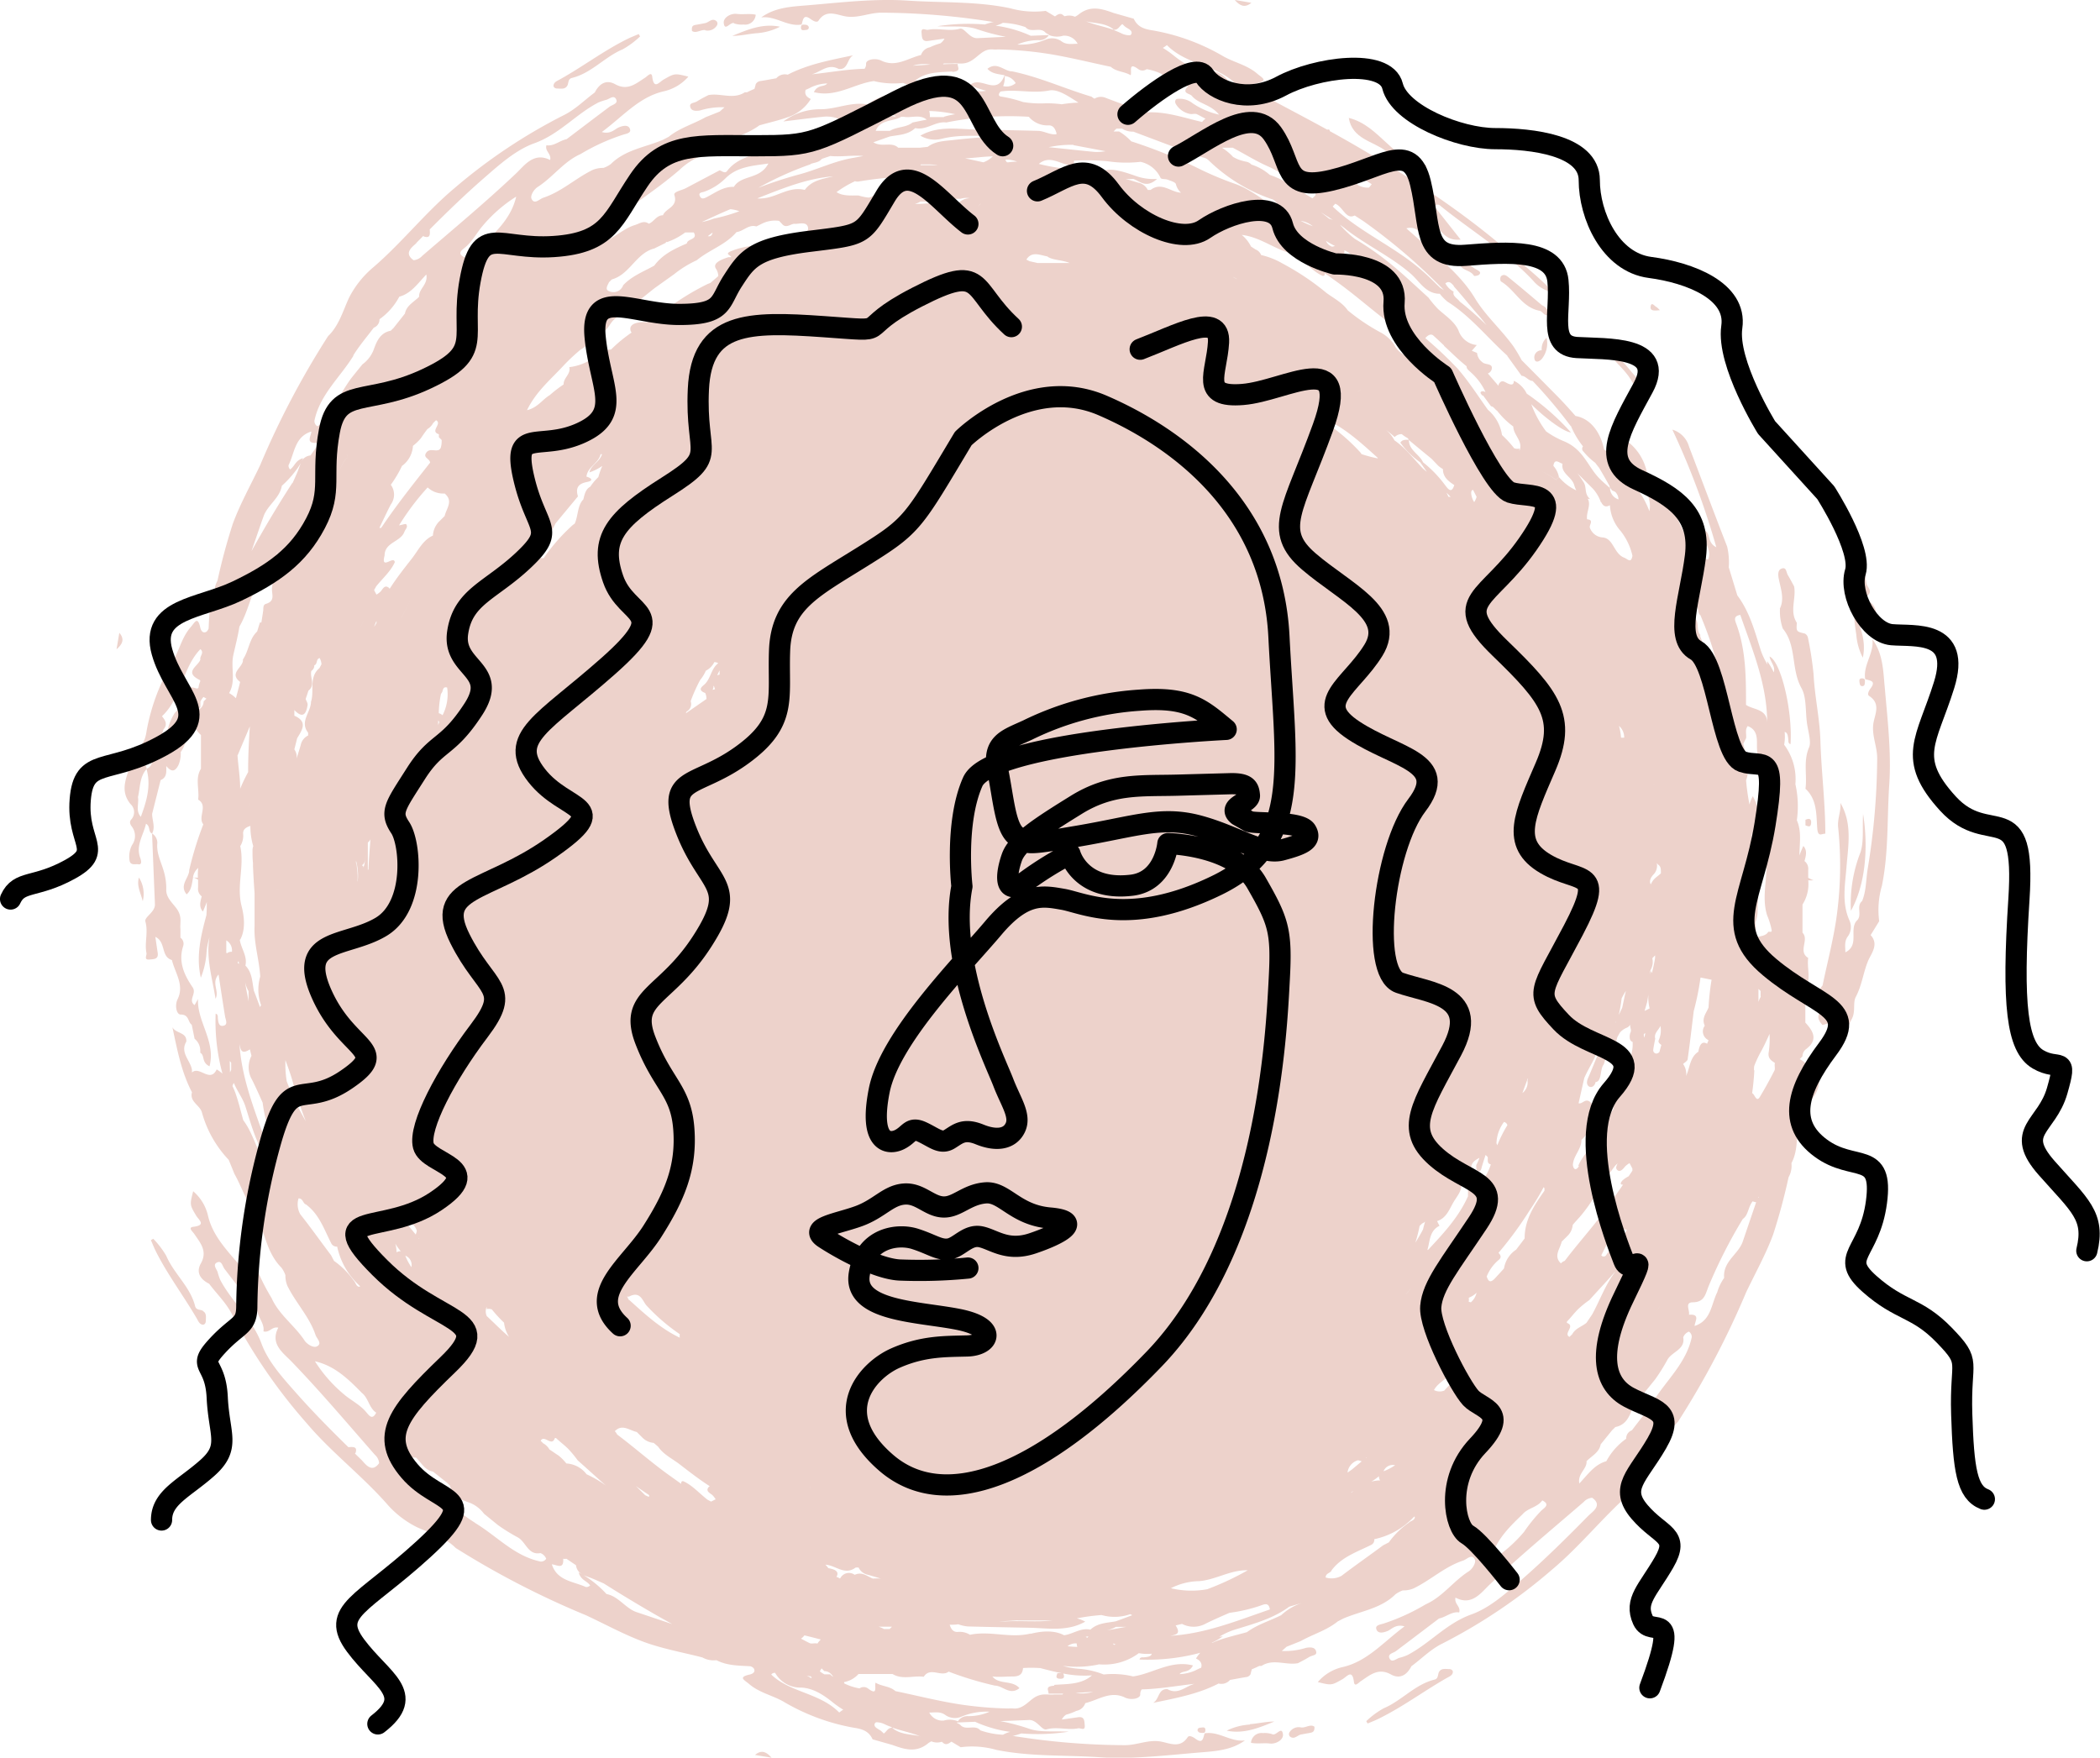
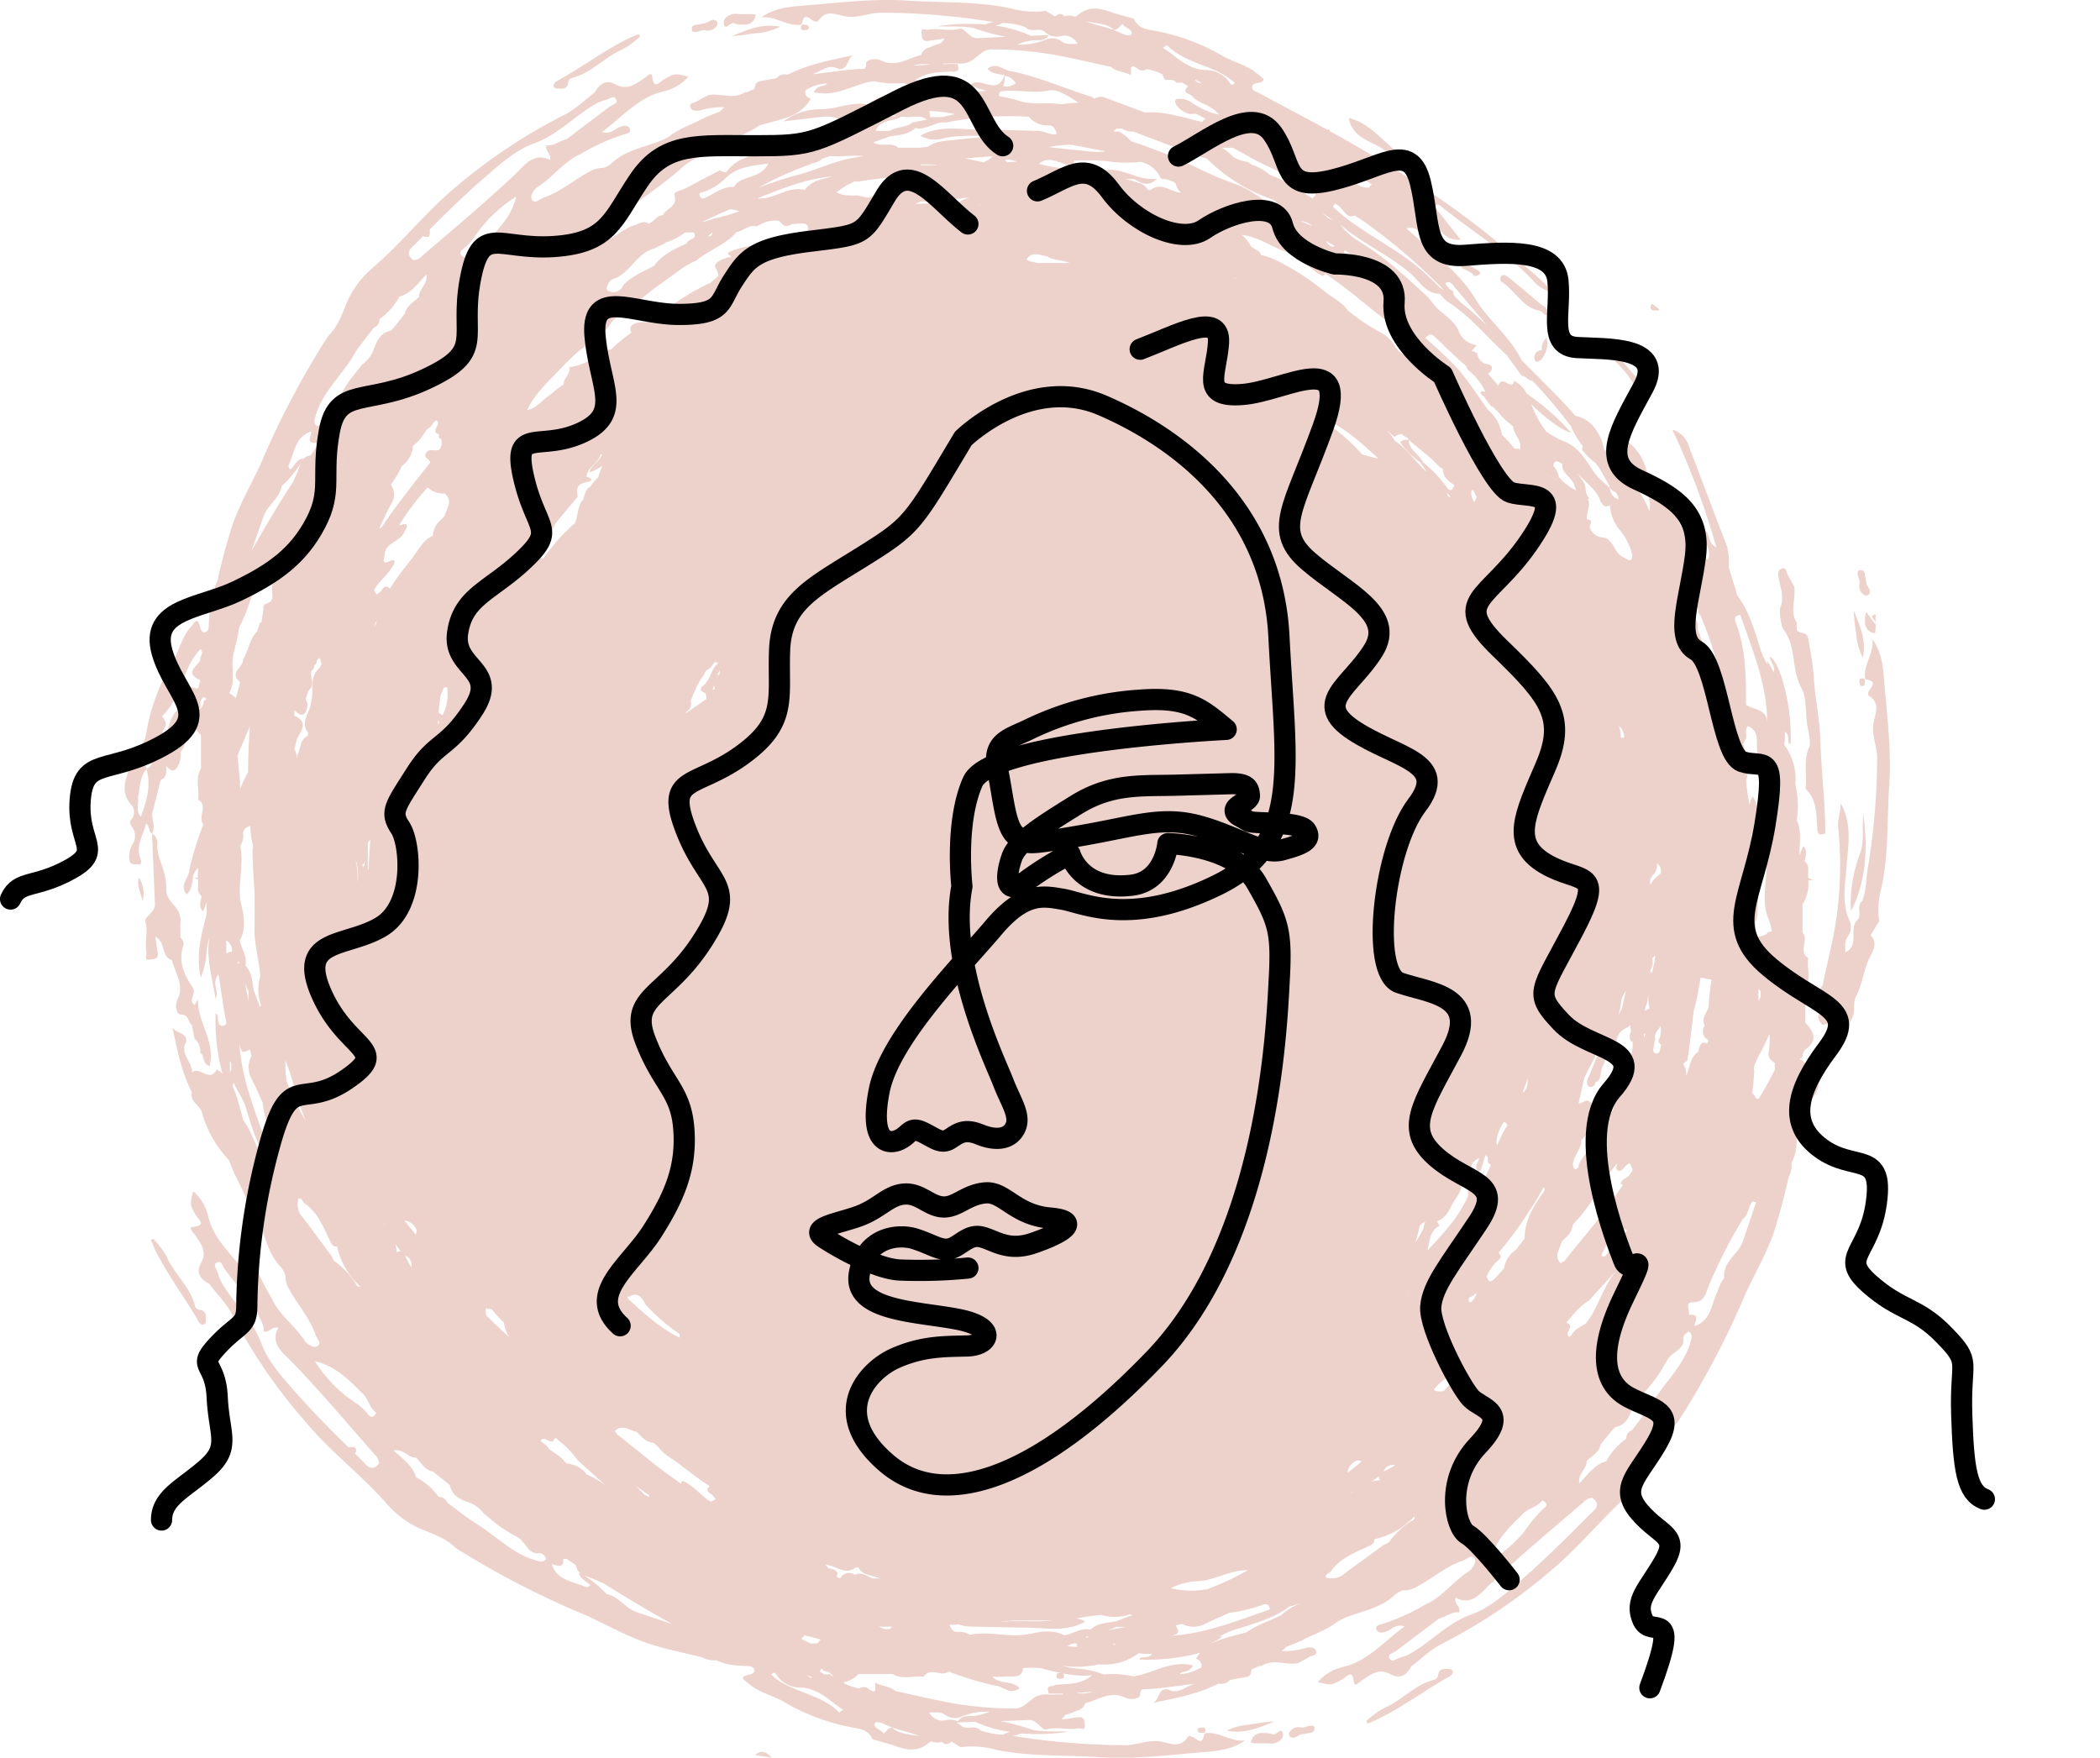
<svg xmlns="http://www.w3.org/2000/svg" viewBox="0 0 345.8 289.44">
  <defs>
    <style>.eb24cac5-9dc0-43b4-8c67-b187adf07ee7{fill:#edd2cb;}.bd986f62-57da-439e-bff3-525650b6e3fa{fill:none;stroke:#000;stroke-linecap:round;stroke-linejoin:round;stroke-width:3.49px;}</style>
  </defs>
  <g id="a8a2818c-4d4f-4a06-88c7-41de98fc174d" data-name="Capa 2">
    <g id="be0b292c-8b69-45b6-a3c1-56b489658422" data-name="Capa 1">
      <path class="eb24cac5-9dc0-43b4-8c67-b187adf07ee7" d="M228.25,24.89c2.22,1.7,3.82,4.24,6.82,5.56-.38-1.29-1.36-1.34-1.88-2.12.53-.55,1.59,0,1.68-1.11-5.47-.6-7.66-6.57-12.77-7.8.57,3.49,4,3.82,6.15,5.47" />
      <path class="eb24cac5-9dc0-43b4-8c67-b187adf07ee7" d="M91.74,14.58c.61,0,1.31.18,1.68-.48.24-.43.07-1.1.77-1.27,3.22-.79,5.37-3.46,8.35-4.71A14.41,14.41,0,0,0,105.4,6l-.22-.39c-.61.26-1.22.49-1.81.78C99.44,8.32,95.94,11,92.15,13.1c-.41.23-.89.4-1,.91-.06.34.22.55.57.57" />
      <path class="eb24cac5-9dc0-43b4-8c67-b187adf07ee7" d="M209.52,285.59a3.9,3.9,0,0,0-1.57-.19A1.73,1.73,0,0,0,206,287c1,.21,2.08,0,3.1.12s2.27-.61,2.16-1.52c-.19-1.43-1.09.27-1.74,0" />
      <path class="eb24cac5-9dc0-43b4-8c67-b187adf07ee7" d="M205.78,284A9.84,9.84,0,0,0,202,285c2.83.59,5.33-.48,7.84-1.5-1.37,0-2.68.33-4,.43" />
      <path class="eb24cac5-9dc0-43b4-8c67-b187adf07ee7" d="M269.75,63.16c.62-.58-.13-.84-.48-1.21-.73-.78-1.35-1.66-2.1-2.42s-1.3-1.83-2.68-1.88c1.19,1.8,3,3.09,4.1,4.93.22.36.51,1.18,1.16.58" />
      <path class="eb24cac5-9dc0-43b4-8c67-b187adf07ee7" d="M214.23,284.47a1.76,1.76,0,0,0-1.94.89.6.6,0,0,0,.09.58c.72.61,1.24-.18,1.86-.31l1.56-.28c.41-.08.7-.27.64-1-.67-.49-1.46.24-2.21.12" />
-       <path class="eb24cac5-9dc0-43b4-8c67-b187adf07ee7" d="M206.06.46,203.33,0c.76.88,1.6,1.41,2.73.46" />
      <path class="eb24cac5-9dc0-43b4-8c67-b187adf07ee7" d="M255.07,51.83a1.91,1.91,0,0,0-1.15-1.56c-1.78-1.5-3.54-3-5.37-4.48-.34-.27-.87-.82-1.41-.27a.91.91,0,0,0,0,.82c2.32,1.35,3.43,4.26,6.34,4.83.57.07.76,1,1.6.66" />
      <path class="eb24cac5-9dc0-43b4-8c67-b187adf07ee7" d="M273.34,51.09c-.32-.29-.46-.5-.65-.57s-.78-.94-.9,0c-.08.73.66.65,1.55.56" />
      <path class="eb24cac5-9dc0-43b4-8c67-b187adf07ee7" d="M197.76,284.5c-.28,0-.6.08-.56.5.2.43.59.36.94.37s.38-.4.34-.61c-.07-.4-.44-.29-.72-.26" />
      <polyline class="eb24cac5-9dc0-43b4-8c67-b187adf07ee7" points="183.42 4.89 183.42 4.89 183.42 4.89 183.42 4.89" />
      <path class="eb24cac5-9dc0-43b4-8c67-b187adf07ee7" d="M310.32,112.84c-.22-2.58-.32-5.29-2-7.58.31,2.34-1.57,4.25-1.18,6.58.71.25,1.86.23.9,1.5-.26.35-.64,1-.27,1.26,2,1.27.94,3.06.71,4.55-.29,2,.65,3.8.63,5.77A115,115,0,0,1,307.56,143c-.31,1.79-.22,3.65-.93,5.38-1.07.88.14,2.39-.92,3.27-1.23,1.49.51,4-1.84,5.18,0-1-.21-1.84.45-2.68a2.63,2.63,0,0,0,.21-2.6c-1.27-2.88-.71-5.78-.48-8.71.28-3.58,1-7.23-1-10.62.14,1.36-.51,2.56-.37,4a61.39,61.39,0,0,1-.3,15.08c-.55,3.69-1.5,7.31-2.27,11-.85.92-.77,2.23-1.4,3.25.56.23,2.29-.47.95,1.25-.53.7-.09,1.41.45,2,.36-.08.94-.34,1-.21.72.83,0,1.65-.33,2.3-1.06,2-2.13,4-3.28,6,.43-1.26-.07-1.91-1.15-2.47l.46-.47a1.49,1.49,0,0,1,.6-1.19c2-1.51,1.2-2.94-.13-4.36v-5.55c1-1.63.23-3.41.47-5.1-1.75-1.07.22-3-.94-4.16v-4.63a6.29,6.29,0,0,0,.95-4,4.85,4.85,0,0,0,.87,0,5.24,5.24,0,0,1-.88-.41c0-.43,0-.86,0-1.28a1.59,1.59,0,0,0-.61-1.47c.24-.87.49-1.75-.19-2.49-.26.56-.47,1.08-.64,1.56,0-1.93.4-3.9-.43-5.79a16.54,16.54,0,0,0-.24-5.95,9.46,9.46,0,0,0-1.85-6.49,7.43,7.43,0,0,0,.08-2.1c.52.08.55.78.61,1.31,0,.28,0,.61.36.69.36-5.42-1.55-13.53-3.45-14.43.12.89,1,1.62.69,2.61a10.71,10.71,0,0,0-1.08-1.83c0,.2,0,.39.07.59a12.41,12.41,0,0,1-1.1-2.29c-1-3.16-1.84-6.41-3.89-9.14l-1.41-4.63A11.31,11.31,0,0,0,284.4,90c-2.13-5.47-4.19-11-6.27-16.44a4.06,4.06,0,0,0-2.75-2.81,125.77,125.77,0,0,1,7.24,19.37c-1.62-.81-.81-2.31-2-2.81-.41,1.69,1.37,3.11.65,4.81-.77,0-.7-.84-1.23-1-2.21-1.64-3.05-4.16-4.2-6.48a1,1,0,0,0-.93-.46,12.13,12.13,0,0,0-3.74-6.48,8.51,8.51,0,0,0-3.8-5.43c-.46-.3-.86-.73-1.41-.2s-.13.77,0,1.22c.85,2.35,3,3.73,4.24,5.8.72,1.62,1.81,3.15,1.4,5.09a14.5,14.5,0,0,0-4.2-6c0-.15,0-.31,0-.46a10.94,10.94,0,0,0-3.26-3.7c-.64-3.1-2.44-5.14-4.71-5.52-1.06-1.22-2.14-2.41-3.29-3.56-1.85-1.87-3.7-3.75-5.57-5.62a25.61,25.61,0,0,0-1.38-2.31c-2-2.77-4.62-5.07-6.33-7.92-1.81-3-4.3-5.16-6.74-7.48l-4.54-4a2.08,2.08,0,0,1,2.24.66c1.81,2.37,5.18,2.81,6.7,5.54.42.74,1.68.73,2.19,1.6,0,.09.62,0,.81-.14.49-.41,0-.65-.28-.82-2.16-1.11-3.3-3.37-5.44-4.59a4,4,0,0,1-2.13-2.65,6.56,6.56,0,0,0,1,.14h0c.9,1.14,1.77,2.33,3.85,2.11L236.2,34a.62.62,0,0,1,1-.09c5.08,4.11,10.74,7.5,15.25,12.3a5.48,5.48,0,0,0,3,1.86,8.54,8.54,0,0,0-.72-1c-1.41-1.42-3-2.7-4.45-4-8.41-7.59-17.84-13.75-27.62-19.41q-1.83-1.05-3.69-2.07c0-.25-.16-.32-.41-.23-3.78-2.08-7.6-4.06-11.39-6.11-.4-.22-1-.32-1-.85s.38-.6.78-.69c2-.44.84-.91.08-1.57-1.62-1.41-3.73-1.83-5.56-2.85A34.59,34.59,0,0,0,189.78,5c-1.46-.22-2.48-.6-3.09-1.92l-3.27-.93c-1.95-.7-3.84-1.33-5.79.22a3.45,3.45,0,0,1-.62.39,2.42,2.42,0,0,0-1.7-.08l-.22-.16c-.41-.4-.84-.21-1.25.1l-.13.08-1.52-.91a14.65,14.65,0,0,1-5.84-.43C160.75.18,155.07.48,149.46.1,144-.26,138.5.41,133,.87c-2.6.22-5.33.31-7.65,2,2.37-.3,4.29,1.57,6.64,1.17.26-.69.23-1.83,1.51-.89.36.26,1,.64,1.27.27,1.29-2,3.09-.92,4.6-.7,2,.29,3.83-.65,5.82-.63a118.17,118.17,0,0,1,18.22,1.51l.24,0c-.47.1-1,.26-1.49.43a33.47,33.47,0,0,0-7.81.29c2.51.14,4.64-.15,6.46.46a35.39,35.39,0,0,0,4.82,1.28L161,6.28c-1.38.11-2.17-1.76-2.94-1.55-1.8.49-3.53-.17-5.25.18-.37.08-1.17-.51-1.06.51.07.64,0,1.48,1.09,1.32l2.68-.38a2,2,0,0,1-.69.79,9.33,9.33,0,0,0-1.71.64,1.91,1.91,0,0,0-1.46,1.27h0c-2.15.51-4.14,2.09-6.54.92-1-.48-2.51-.18-2.51.5a1.2,1.2,0,0,1-.25.85h-.12c-2.9.09-5.73.61-8.57.91,1.46-.37,2.71-1.86,4.45-.87,1.59.12,1.32-1.72,2.39-2.27-3.72.79-7.42,1.45-10.8,3.2a1.86,1.86,0,0,0-1.88.59c-.9.16-1.79.33-2.69.47a1,1,0,0,0-.7.51,7.68,7.68,0,0,1-.21.77c-.42.17-.82.36-1.23.56l-.35,0c-1.93,1.25-4,.08-6,.46-.61.32-1.23.62-1.82,1s-1.46.22-1.12,1.09c.21.52.87.57,1.6.43a12,12,0,0,1,4-.51c-.26.22-.53.46-.79.7l-2.33.93c-2,1.13-4.27,1.76-6.08,3.23a1.31,1.31,0,0,1,.52,1.06,1.31,1.31,0,0,0-.52-1.06l-.92.48c-2.9,1.25-6.21,1.62-8.6,4a4.64,4.64,0,0,1-1.21.64,4.49,4.49,0,0,0-1.78.33c-2.81,1.37-5.12,3.59-8.13,4.58-.64.21-1.46,1.2-1.94.19-.25-.54.39-1.59,1.07-2,2.49-1.62,4.25-4.16,7-5.38a33.79,33.79,0,0,1,6.92-3.16c.55-.2,1.49-.25,1.2-1s-1.21-.48-1.83-.23-1.33,1.19-2.79.76c3.46-2.55,6.08-5.72,10.1-6.68a7.55,7.55,0,0,0,4.15-2.44c-2.25-.56-2.25-.56-4.07.48-.76.44-1.61,1.72-1.88-.47-.11-.92-.79-.08-1.18.17-1.5.95-2.85,2.21-4.92,1.07-1.48-.83-2.63-.07-3.36,1.36-1.73,1.27-3.19,2.81-5.21,3.79A90.26,90.26,0,0,0,74.82,31c-4.77,4-8.61,8.94-13.33,13a16.06,16.06,0,0,0-4,5c-1,2.14-1.65,4.61-3.47,6.36a139.85,139.85,0,0,0-11.2,21.29c-1.51,3.17-3.24,6.26-4.46,9.53a97.44,97.44,0,0,0-2.55,9.45,3.81,3.81,0,0,0-.46,2.31c-.94,1.76-.89,3.68-1,5.58-.14.3-.3.59-.67.62s-.61-.38-.7-.78c-.44-2-.92-.83-1.59-.07-1.41,1.61-1.84,3.7-2.86,5.5a34,34,0,0,0-4.39,11.58c-.21,1.44-.61,2.46-1.93,3.06-.31,1.08-.63,2.16-.94,3.24-.71,1.93-1.35,3.81.22,5.74a1.79,1.79,0,0,1,.15,2.51c-.4.42-.21.84.1,1.24a2.55,2.55,0,0,1,0,3,4.1,4.1,0,0,0-.42,2.45c.09,1,1,.63,1.46.72.67.12.44-.7.33-1-.8-2.1.5-3.76.93-5.68.78.44.31,1.33,1,1.62q.23,5.79.47,11.57c.11,1.37-1.78,2.15-1.57,2.91.5,1.8-.17,3.5.18,5.21.08.36-.51,1.16.52,1.05.64-.07,1.48,0,1.33-1.08-.13-.85-.25-1.7-.39-2.65,1.79.83.86,3.26,2.73,3.82h0c.51,2.13,2.1,4.11.92,6.48-.48,1-.17,2.49.51,2.49,1.44,0,1.16,1.24,1.83,1.68.16.77.32,1.54.47,2.31a2.54,2.54,0,0,1,.94,1.85v.46c.79.43.14,1.55,1.52,2.23,1.08-4.11-2.09-7.38-1.89-11.08l-.57,1c-1.14-.84.4-1.88-.32-2.93-1.37-2-2.39-4.18-1.57-6.75a1.24,1.24,0,0,0-.44-1.43V153c-.1-1,.28-1.88-.44-3.09-.63-1.05-2-2-1.89-3.51a10,10,0,0,0-.47-3.12c-.44-1.47-1.18-2.86-1-4.49a1.85,1.85,0,0,0-.86-1.53c.56-1.08,0-2.16,0-3.24l1.4-5.55c1.09-.47.93-1.42.93-2.32.73.86,1.36,1.12,2-.15a4.78,4.78,0,0,0,.38-2.16c1.13-1.51.94-3.5,1.87-5.09l.12-.06a4.17,4.17,0,0,0,1.34,2.35v5.55c-1,1.62-.23,3.4-.46,5.09,1.7,1-.12,2.87.85,4.07a55,55,0,0,0-2.32,7.53c0,1.31-1.7,2.46-.43,4,.85-.73.86-1.82,1.07-2.8a4.2,4.2,0,0,1,.82.39c0,.43,0,.85,0,1.28a1.53,1.53,0,0,0,.6,1.46c-.24.87-.49,1.75.19,2.5.26-.57.47-1.09.64-1.57,0,.66,0,1.33-.05,2a.73.73,0,0,0,0,.12c-.91,3.39-1.75,6.78-.93,10.35A13.45,13.45,0,0,0,34,157a11.2,11.2,0,0,1,.49-2.63v0c-.59,3.4.46,6.63,1,10.11.68-1.3-.75-2.6.5-4,.38,2.49.71,4.7,1.07,6.9.1.58.53,1.37-.28,1.54s-.84-.69-.91-1.3c0-.28,0-.61-.36-.69a32.82,32.82,0,0,0,1.12,9.87,6.59,6.59,0,0,0-.95-.69c-1.08,2.3-2.84-.65-4.07.51,0-.15,0-.3,0-.46-.27-1.55-2-2.81-.93-4.63.12-1.57-1.74-1.31-2.29-2.37.79,3.69,1.46,7.35,3.22,10.71-.43,1.56,1.28,2.1,1.63,3.29A18.42,18.42,0,0,0,37.66,191c.32.77.63,1.54.94,2.31,1.14,2,1.77,4.23,3.26,6a1.33,1.33,0,0,1,1.07-.51,1.33,1.33,0,0,0-1.07.51l.48.92c1.26,2.87,1.63,6.15,4,8.52A4.77,4.77,0,0,1,47,210a4.23,4.23,0,0,0,.33,1.76c1.37,2.79,3.62,5.08,4.62,8.06.21.64,1.21,1.46.19,1.92-.55.25-1.61-.38-2-1-1.63-2.47-4.2-4.22-5.43-7a33.3,33.3,0,0,1-3.18-6.85c-.2-.55-.26-1.48-1.05-1.19s-.49,1.2-.24,1.81,1.2,1.33.77,2.77c-2.57-3.43-5.77-6-6.74-10a7.52,7.52,0,0,0-2.46-4.11c-.57,2.23-.57,2.23.48,4,.45.75,1.74,1.59-.47,1.86-.93.12-.08.79.17,1.17,1,1.49,2.23,2.83,1.08,4.87-.83,1.48-.07,2.62,1.37,3.34,1.28,1.71,2.84,3.16,3.83,5.16a89.07,89.07,0,0,0,12.21,17.78c4,4.74,9,8.54,13.15,13.22a16,16,0,0,0,5,3.91c2.15,1,4.64,1.64,6.41,3.44A142.23,142.23,0,0,0,96.5,266c3.2,1.49,6.31,3.21,9.61,4.42,3.08,1.12,6.35,1.7,9.54,2.52a3.85,3.85,0,0,0,2.33.46c1.78.92,3.71.88,5.62,1,.31.13.6.29.63.67s-.38.6-.78.69c-2,.44-.84.91-.08,1.57,1.63,1.4,3.73,1.83,5.56,2.84a34.61,34.61,0,0,0,11.67,4.35c1.46.21,2.49.6,3.09,1.91l3.27.93c1.95.7,3.85,1.34,5.79-.21a3,3,0,0,1,.62-.39,2.37,2.37,0,0,0,1.7.07c.07.06.15.1.22.17.41.39.84.2,1.25-.1a1,1,0,0,0,.13-.09l1.52.92a14.53,14.53,0,0,1,5.85.43c5.59,1.14,11.27.84,16.88,1.21,5.44.37,11-.3,16.43-.76,2.6-.22,5.33-.32,7.65-2-2.36.3-4.29-1.56-6.63-1.17-.27.7-.24,1.84-1.52.89-.35-.26-1-.63-1.27-.27-1.29,2-3.09.93-4.59.71-2-.3-3.84.65-5.83.62a118.17,118.17,0,0,1-18.22-1.5l-.24,0c.47-.1,1-.27,1.49-.43a34,34,0,0,0,7.81-.29c-2.51-.14-4.64.15-6.46-.46a35.39,35.39,0,0,0-4.82-1.28l4.65-.18c1.38-.12,2.17,1.75,2.94,1.54,1.81-.49,3.53.18,5.25-.18.37-.07,1.17.51,1.06-.5-.07-.65,0-1.48-1.09-1.32l-2.68.38a2,2,0,0,1,.7-.8,9.47,9.47,0,0,0,1.7-.63,1.9,1.9,0,0,0,1.46-1.27c2.15-.51,4.14-2.09,6.54-.92,1,.48,2.51.18,2.51-.5a1.3,1.3,0,0,1,.25-.85h.12c2.91-.08,5.73-.6,8.57-.91-1.46.38-2.7,1.87-4.45.88-1.59-.12-1.32,1.72-2.39,2.26,3.72-.78,7.42-1.44,10.8-3.19a1.86,1.86,0,0,0,1.88-.59c.9-.16,1.79-.34,2.69-.48.26,0,.65-.28.7-.5s.14-.58.21-.78c.42-.17.83-.35,1.23-.55l.36,0c1.93-1.25,4-.07,6-.45.61-.32,1.23-.63,1.82-1s1.47-.23,1.12-1.09c-.21-.52-.86-.57-1.6-.44a11.71,11.71,0,0,1-4,.52l.79-.7,2.33-.93c2-1.13,4.27-1.76,6.08-3.23a1.35,1.35,0,0,1-.52-1.06,1.35,1.35,0,0,0,.52,1.06l.92-.48c2.9-1.25,6.21-1.62,8.6-4a5,5,0,0,1,1.21-.64,4.14,4.14,0,0,0,1.78-.33c2.81-1.36,5.12-3.58,8.13-4.57.65-.21,1.47-1.2,1.94-.19.25.53-.39,1.59-1.07,2-2.49,1.61-4.25,4.16-7,5.38a34.5,34.5,0,0,1-6.91,3.16c-.56.19-1.5.25-1.21,1s1.21.49,1.83.24,1.34-1.19,2.79-.76c-3.45,2.55-6.08,5.72-10.1,6.68A7.53,7.53,0,0,0,217,277c2.25.56,2.25.56,4.07-.48.76-.44,1.61-1.72,1.88.47.12.92.79.07,1.18-.17,1.5-1,2.85-2.22,4.92-1.07,1.49.82,2.64.06,3.36-1.36,1.73-1.27,3.19-2.82,5.21-3.79a90.26,90.26,0,0,0,17.94-12.11c4.78-4,8.61-8.94,13.33-13a16,16,0,0,0,3.95-5c1-2.14,1.66-4.6,3.47-6.36a140.33,140.33,0,0,0,11.21-21.29c1.5-3.16,3.24-6.25,4.45-9.52a97.63,97.63,0,0,0,2.55-9.46,3.8,3.8,0,0,0,.47-2.31c1.39-2.62.6-5.61,1.4-8.33l.46-.93c0-.08,0-.16.08-.24a4.7,4.7,0,0,0,2.63-4.4c.11-2.2,1.57-4,2.59-5.28a30.84,30.84,0,0,0,2.75-4.52c.71-1.26.16-2.66.69-3.69,1-1.88,1.23-4,2-5.87.49-1.22,1.88-2.74.44-4.3l1.41-2.29a14.12,14.12,0,0,1,.44-5.8c1.14-5.54.84-11.17,1.22-16.74.36-5.38-.31-10.86-.77-16.28M210.93,266c-1.86.94-3.9,1.52-5.6,2.78-1.56.44-3.15.8-4.68,1.34a7.81,7.81,0,0,0-1,.42l-.14,0a10.44,10.44,0,0,0,1.85-1.07l-.59.07a11.85,11.85,0,0,1,2.3-1.09c3.19-1,6.47-1.83,9.22-3.86l2.15-.64a9.33,9.33,0,0,0-3.53,2.09m-37.34,11.56c-1.55.11-.89.7-.91,1.31.81,0,1.61,0,2.42,0a.81.81,0,0,0-.12.14h-1.4c-1,.1-1.9-.28-3.12.43-1.06.63-2,2-3.54,1.87a4.93,4.93,0,0,0-.86,0,61.31,61.31,0,0,1-7.53-.61c-3.72-.54-7.38-1.49-11.06-2.25-.93-.84-2.25-.76-3.27-1.39-.23.56.47,2.27-1.27.94a1.16,1.16,0,0,0-1.37,0,8.91,8.91,0,0,1-2.54-.83L139,277a4.17,4.17,0,0,0,2.37-1.33h5.6c1.64,1,3.43.22,5.14.46,1.06-1.69,2.89.11,4.1-.85a55.9,55.9,0,0,0,7.6,2.3c1.32,0,2.48,1.69,4.06.42-1.19-1.37-3.36-.53-4.45-1.92,1.09.13,2.21,0,3.31,0s1.64-.32,1.73-1.39a20.29,20.29,0,0,1,2.7,0l.12,0c1.17.31,2.34.61,3.52.84h-.68c-.12.4-.41.86.36.92s.85-.29.6-.86a17.84,17.84,0,0,0,4.73.31c-1.76,1.54-4.11,1.4-6.18,1.56m-15.89,6a3.56,3.56,0,0,0-2.34-.12,2.43,2.43,0,0,1-2.38-1.32c1,0,1.85-.21,2.7.44a2.71,2.71,0,0,0,2.63.22,10.64,10.64,0,0,1,4.6-.8,8.46,8.46,0,0,1-3.67.73,1.82,1.82,0,0,0-1.54.85M97,264.13a1.36,1.36,0,0,1-.31-.37,1.36,1.36,0,0,0,.31.37m7.87,1.37c-1.84-.6-3-2.62-5-3a17.34,17.34,0,0,0-3.78-3.11c.44.2.94.35,1.46.56s1.25.54,1.87.81q4.08,2.58,8.27,5c1,.58,2,1.13,3,1.69l-5.81-1.95M66.68,54.42c-.11.64-.21,1.28-.32,1.92.11-.64.21-1.28.32-1.92m52.77-31c1.86-.94,3.9-1.52,5.6-2.78,1.56-.44,3.15-.8,4.68-1.34a7,7,0,0,0,3.78-3c-.92-.42-1-.95-.85-1.51a7.91,7.91,0,0,0,.89-.41,6.68,6.68,0,0,1,2.66-.64c-.46.65-1.54.11-2.19,1.43,3.65.94,6.65-1.39,9.87-1.82a14,14,0,0,0,4.81.31,13.68,13.68,0,0,0,4.1,1,17.39,17.39,0,0,1,4.45,1l-.93.07C151.84,16,147,14,142.88,17.21c-2.67-.52-5.15.79-7.79.78A10.08,10.08,0,0,0,129,20c2.26-.27,4.49-.58,6.73-.79a5.24,5.24,0,0,1,2.81.56c-.83.62-3,.07-1.69,2l-1.07.26a4.11,4.11,0,0,0-4,.1c-1.94.93-3.93,1.78-5.91,2.63-2.16.93-4.59,1.34-6.13,3.39-.38.5-.84,0-1.25-.1L112.91,31c-.67.35-2,.56-1.87,1.1.66,2-1.42,2.17-1.87,3.35a1.72,1.72,0,0,1,1.18-.3,1.72,1.72,0,0,0-1.18.3c-1.08,0-1.47,1.06-2.33,1.39-.85-.61-1.53,0-2.33.23-2.45.77-4.17,3.16-7,3-.46-1,.56-1,.94-1.39a14.12,14.12,0,0,0,3.27-3.23l.93-.47c3.1-2.32,6.33-4.48,9.24-7a10.92,10.92,0,0,1,3.86-2.4,9.39,9.39,0,0,0,3.71-2.16M133,12.31h0m23.79-.46c1.55-.12.89-.71.91-1.32-.81,0-1.61,0-2.42.06l.13-.14h1.39c1-.1,1.9.28,3.12-.44s2-2,3.54-1.87a4.94,4.94,0,0,0,.86,0,61.31,61.31,0,0,1,7.53.61c3.72.54,7.38,1.48,11.06,2.25.93.84,2.25.76,3.27,1.39.24-.56-.47-2.28,1.27-1a1.17,1.17,0,0,0,1.37,0,8.91,8.91,0,0,1,2.54.83l.47.92c.64.07,1.38-.21,1.87.47h.93a5.4,5.4,0,0,1,1,.63,1,1,0,0,0-.31.33c-.5.86.61.82.95,1.23,1.09,1.32,3.06,1.35,4.47,3.08a12.57,12.57,0,0,1-4.36-1.88,3.41,3.41,0,0,0-2.56-.71c-.31.06-.39.48-.23.78a3.46,3.46,0,0,0,2.36,1.69c.38.08.84-.1,1.15.05.48.24.94.49,1.41.74a2.15,2.15,0,0,0-.56.54c-3.12-.72-6.13-1.82-9.45-1.56-2.11-.83-4.27-1.59-6.39-2.4a2,2,0,0,0-1.88.12,2.63,2.63,0,0,1-.49-.33c-4.39-1.3-8.57-3.24-13.08-4.17-1.32,0-2.48-1.68-4.06-.42.73.84,1.83.86,2.82,1.06-1.34,3.58-3.9,0-5.68,1.61a13.84,13.84,0,0,0,2.65.94,4.93,4.93,0,0,1-3.2-.41c-1.17-.31-2.34-.61-3.51-.84h.67c.12-.39.42-.86-.36-.92s-.85.3-.6.87a18.24,18.24,0,0,0-4.73-.32c1.76-1.53,4.12-1.4,6.18-1.55m15.89-6a3.49,3.49,0,0,0,2.34.11,2.45,2.45,0,0,1,2.38,1.33c-1,0-1.85.21-2.7-.44a2.69,2.69,0,0,0-2.63-.22,10.78,10.78,0,0,1-4.6.79,8.45,8.45,0,0,1,3.67-.72,1.84,1.84,0,0,0,1.54-.85m65.18,42.09c-.25-.14-.48-.3-.73-.44-1-.95-1.94-1.94-3-2.84-4.55-4-10.32-6.36-14.73-10.57h0l.42-.46c1.21.45,1.76,2.56,3.05,2l.16-.06h0l1.42.92a95.76,95.76,0,0,1,13.37,11.47m51.45,75.4c.09,2.21,1.09,4.32.63,6.59-.18.85.93.55,1.31,1-.32.83-1.88,1.68,0,2.5a1.16,1.16,0,0,1-.13.8c-1.42,1.89-.93,4.55-.54,6,.91,3.57-.71,7,.39,10.55a12,12,0,0,1,.76,2.48c0,.08,0,.16-.08.24h0l-.48,0c-.42.71-1.21.67-1.86.9a1.3,1.3,0,0,1-.18-.23c0-.73,0-1.47-.09-2.19a5.67,5.67,0,0,0,.36-1.53q.13-5,.22-10c0-3.14.7-6.28-1-9.27a5.61,5.61,0,0,0-.55,1.37,36.67,36.67,0,0,1-.56-4c.79-2.07,0-4-.46-6l.46-.92c.11-.64-.23-1.35.27-2,1.83.7,1.47,2.42,1.53,3.68M154.62,285.38h0a5.26,5.26,0,0,1-1-.07,5.26,5.26,0,0,0,1,.07m-35.17-256c1.88-1.89,4.29-2.06,7.07-2.45-1.38,2.69-4.46,1.82-5.67,3.84-1.7-.06-3,.92-4.41,1.66-.65.35-1,.37-1.23-.21s.53-.53.85-.68a9.67,9.67,0,0,0,3.39-2.16m169,107.27c.29,2.52,0,5.08.16,7.6q0,.84.06,1.71a18.92,18.92,0,0,1-.2-3.1c0-1.38,0-2.77,0-4.16,0-.61,0-1.23,0-1.85v-.2m3.93-10.35s0,.06,0,.09l-.07,0a1.17,1.17,0,0,0,.05-.11M220.93,259.49a3.39,3.39,0,0,1-2.64.29c0-.76.85-.7,1-1.22,1.66-2.19,4.2-3,6.54-4.17a.93.93,0,0,0,.47-.92,12.36,12.36,0,0,0,6.54-3.7l.13,0c.06.61-.72.67-1,1a13.6,13.6,0,0,0-3.28,3.23l-.92.47c-2.27,1.69-4.59,3.3-6.82,5m-84.24,16.26h-.94a4,4,0,0,1-.78-.51,4.36,4.36,0,0,0,.29-.48l.47.46a1.53,1.53,0,0,1,1.2.59c.09.12.18.22.27.32a1,1,0,0,1-.51-.38M38.42,107.88c.34-1.55.76-3.11,1-4.69,1.95-3.35,2.15-7.57,5.25-10.32A2.65,2.65,0,0,0,45.62,91l.07-.11a4.76,4.76,0,0,0,0,1c-1.25,1.43-.63,3.22-.89,4.83-.16,1,.67,2.22-1,2.72-.54.16-.4.75-.47,1.2-.09.62-.19,1.24-.29,1.87l-.24,0L42.34,104C41,105.24,41,107.14,40,108.6c.16,1.27-2.42,2.2-.46,3.7-.21.9-.46,1.78-.69,2.68a5.69,5.69,0,0,0-1.12-.85c1.16-2,.23-4.16.69-6.25M148.87,19.24c1.24.21,2.58-.46,3.73.46l-2.33.47c-1.09.87-2.59.67-3.74,1.38H144.2c.75-1.93,2.83-1.49,4.2-2.32h.47m7,.93a52.58,52.58,0,0,1,13.54-.93,4,4,0,0,0,3.18,1.42c.85-.07,1.17.59,1.37,1.25a.84.84,0,0,1,0,.2c-1,.16-2-.52-3-.55-3.35-.09-6.7-.15-10.05-.21-3.17-.06-6.34-.7-9.36,1a4.64,4.64,0,0,0,3.46.53c3.19-.83,6.49-.35,9.71-.52l1.07,0c-2.95.15-5.91.38-8.84.71-1.39.16-2.95.18-4.18,1.12l-1.33.15h-3.53c-1.1-1.06-2.66,0-4.1-.9l2.69-.95c1.46-.28,3-.25,4.21-1.39,1.84.43,3.32-1.17,5.13-.92M39.14,124.36c.67-1.59,1.34-3.17,2-4.74-.16,2.51-.29,5-.28,7.53a25.47,25.47,0,0,0-1.31,2.74c0-1.84-.32-3.69-.44-5.53M84.73,54.44h0a1.26,1.26,0,0,0-.07-.49,1.26,1.26,0,0,1,.07.49m97.72-35.12c.46.46,1.11.25,1.73.15-.62.1-1.27.31-1.73-.15h0m0,.93h0a8,8,0,0,1-1.23-.32,8,8,0,0,0,1.23.32m85.46,81.46h0ZM129.7,270.47l.14,0h-.11l0,0M47,174.58c.44,1.2.88,2.4,1.21,3.6a64.52,64.52,0,0,0,2.15,6.47h0a45.89,45.89,0,0,1-3.15-6.6,17.86,17.86,0,0,1-.21-3.48m-7.45-19.82c1-1.84.58-4.18.23-5.54-.86-3.35.5-6.59-.22-9.87a3.22,3.22,0,0,0,.48-2c-.07-.81.55-1.13,1.19-1.33a11.45,11.45,0,0,0,.47,3.33,2.19,2.19,0,0,0-.12.66c0,.71,0,1.42.08,2.13,0,.2,0,.4,0,.59.07,1.46.15,2.91.26,4.36v3.57c0,.62,0,1.24,0,1.85-.15,2.83.78,5.54.93,8.33a7.51,7.51,0,0,0,.14,4.69,2.58,2.58,0,0,1-.18.32c-.37-1-.67-1.85-1-2.67-.29-1.45-.26-3-1.4-4.16.37-1.56-.74-2.84-.93-4.29m1.57-22.65h0c-.06.34-.11.68-.17,1,.06-.34.11-.68.17-1M55.69,80.05a4.69,4.69,0,0,1,.46-1,4.69,4.69,0,0,0-.46,1,5.34,5.34,0,0,0-.23,2.13,1.41,1.41,0,0,1-1.14-.3,1.4,1.4,0,0,0,1.14.3,5.34,5.34,0,0,1,.23-2.13M85.83,57.28l.18.11-.18-.11m24-17.41a11,11,0,0,0,3-1.59l1.41,0c.73,1.21-1.06,1-1.14,1.81-2,.87-4,1.78-5.36,3.65-1.78,1-3.71,1.71-5.13,3.24a1.69,1.69,0,0,1-2.25,1c-.85-.28-.29-1-.08-1.5l.46-.46c3-.84,4-4.34,7-5.1l1.87-.92c0-.07.12-.13.17-.2m7.56-1.5c-.11.5-.35.68-.78.59.26-.21.51-.41.78-.59m23.4-8.49a1.08,1.08,0,0,0,.58.09A60.73,60.73,0,0,1,152,29.05h.34l.91.25a1.42,1.42,0,0,1,.22.21c-.72.2-1.45.38-2.18.56l-.09,0c-1.66.4-3.32.79-4.94,1.29a5.23,5.23,0,0,0-2.32.84l-.5.22a2.29,2.29,0,0,1-.37.12,7.79,7.79,0,0,1-1.7-.35c-1.3,0-2.62.11-3.62-.55a17.57,17.57,0,0,1,3-1.78m13.57-2.66-2.75,0,.08-.13h.93a12.51,12.51,0,0,1,1.74.11m22.43-3.28,5.29,1a8.93,8.93,0,0,1-1.78.12c-2.53-.24-5.05-.53-7.57-.78a17.47,17.47,0,0,1,4.06-.39M281.1,122.06h0l-.12,0c-.17.29-.29.63-.48.9.19-.27.31-.61.48-.9l.12,0m-6.32,76.81-.28-.05.28.05M66.22,76.71A4.39,4.39,0,0,0,68,73.42a8,8,0,0,0,1.32-1.27c.33-.51.68-1,1.06-1.49a2.6,2.6,0,0,0,.95-1l-.14,0,.14,0,.47-.46c1.1.58-1.1,1.82.47,2.31V72l.46.46c0,.31,0,.61-.07.92-.2,1.53-1.69.19-2.41,1.09s.49,1,.58,1.71c-2.77,3.52-5.55,7-8.06,10.75a1.17,1.17,0,0,1-.3,0L63.88,84c.16-.31.31-.62.47-.92a2.73,2.73,0,0,0,0-3.25,19,19,0,0,0,1.87-3.16M85.43,63.5a2.65,2.65,0,0,1,.17.44,2.65,2.65,0,0,0-.17-.44m-.1-.21a4.43,4.43,0,0,1-.31-.77,4.43,4.43,0,0,0,.31.77m29.42-12.8c.48-.23,1-.47,1.44-.69a4.15,4.15,0,0,0,1.64-.31l-1,.57-1.37.59a1.18,1.18,0,0,0-.72-.16M234.32,71.08h0Zm10.7,157h0a1.37,1.37,0,0,1,1.55.49,2.7,2.7,0,0,1,.29.59c0,.14.1.28.14.43,0-.15-.09-.29-.14-.43a2.7,2.7,0,0,0-.29-.59,1.37,1.37,0,0,0-1.55-.49M89.5,237.73l0,.15,0-.15-.47-.46c.59-1.1,1.84,1.09,2.34-.46h.18c.65.61,1.39,1.17,2,1.77a18.21,18.21,0,0,1,1.58,1.91c1.56,1.37,3.08,2.79,4.65,4.15,0,0,0,0,0,0a18.56,18.56,0,0,0-3.19-1.86A4.47,4.47,0,0,0,93.26,241a8.29,8.29,0,0,0-1.28-1.3c-.52-.33-1-.68-1.5-1a2.63,2.63,0,0,0-1-1M66.91,86.34c-.11-.13-.65.08-1.2.18a41.24,41.24,0,0,1,4.71-6.25,3.76,3.76,0,0,0,2.8,1c1.49,1.24.27,2.47,0,3.71l-.93.92a3.61,3.61,0,0,0-1,2.24.13.13,0,0,0,0,.06c-1.64.71-2.43,2.45-3.46,3.77-1.27,1.62-2.56,3.25-3.67,5a.58.58,0,0,0-.21-.24c-.62-.41-.91.23-1.24.64a3.34,3.34,0,0,1-.72.55l-.39-.74c.11-.2.23-.4.33-.6,1.08-1.35,2.43-2.51,3.08-4-.15-1.19-2.35,1.45-1.68-1.1,0-2.2,2.65-2.21,3.27-3.92.15-.42.64-.78.29-1.21m87.33-54.08a2.88,2.88,0,0,1-.42,0,2.88,2.88,0,0,0,.42,0m-.64,0h0m3.16.47h1.41a3.32,3.32,0,0,1,1.55-.1,2.7,2.7,0,0,0-2,.94c-2.18-.66-4.36,0-6.53,0h-.5a3.84,3.84,0,0,0,.91-.39h.49a15.17,15.17,0,0,0,4.65-.45m-4.48-.06,0,0,0,0m.14-.17a1.28,1.28,0,0,1,1-.25,1.28,1.28,0,0,0-1,.25M257.61,207.65a1.57,1.57,0,0,0-.58.4c-1.27-1.19-.13-2.39.13-3.58l.94-.93a2.82,2.82,0,0,0,.87-1.81c.21-.27.43-.52.66-.77,2.58-2.73,4.11-6.14,6.38-9.05a4,4,0,0,0,.37-.34c-.19.4-.44.84,0,1.16s.9-.23,1.23-.65a4,4,0,0,1,.72-.54c.16.3.32.6.47.9v.35c-.2.31-.41.61-.62.92a5,5,0,0,0-.92.6c-.15.13-.77.8,0,.78-1,1.44-2,2.87-3,4.27-2.1,2.86-4.48,5.47-6.61,8.29m-6.86,12.95h0a2,2,0,0,1,1-.24,2,2,0,0,0-1,.24M237.82,229a2,2,0,0,1-1.69-.09c.65-1.21,2-1.71,2.8-2.78a5.36,5.36,0,0,0,2.37-.82c-1.13,1.31-2.37,2.48-3.48,3.69M66.74,206.78a1.63,1.63,0,0,1,1,1.89,9.25,9.25,0,0,1-1-1.89M49.16,114.42A1.16,1.16,0,0,0,49,115a1.16,1.16,0,0,1,.15-.57m11-12.8c-.3.63-.6,1.25-.91,1.87.3-.62.61-1.24.91-1.87a4,4,0,0,0,.16-1.3,4,4,0,0,1-.16,1.3M226.05,69.2h0a2.18,2.18,0,0,1-.84-.7,2.18,2.18,0,0,0,.84.7m17.63,12.62h0a3.07,3.07,0,0,0-.53,0,3.2,3.2,0,0,1-.4.87,3.22,3.22,0,0,1-.47-1.23c-.06-.49,0-.74.29-.78.19.38.38.76.58,1.14a3.07,3.07,0,0,1,.53,0m-105.55,178-.4-.14c.52-.86-.19-1.25-1.34-1.44a2.69,2.69,0,0,0-.48-.57c1.67.07,3.18,1.85,5,.46h.46a2.22,2.22,0,0,0,1.59,1.21c.69.2,1.38.4,2.07.62a8,8,0,0,0-1.29,0c-.9-.33-1.76-1.21-3-.62a1.6,1.6,0,0,0-2.38.57.65.65,0,0,1-.2,0M50.33,124.5a6,6,0,0,0-.55,2.23,6,6,0,0,1,.55-2.23m217.58,52.66h0M266,168.44v-.07l.15-.21-.15.28M74.55,210.72h0a15.51,15.51,0,0,0,1.45.81,5,5,0,0,1,.78.51,5,5,0,0,0-.78-.51,15.51,15.51,0,0,1-1.45-.81M59.91,186.88c-.2-.32-.7-.66-.7-1-.37-.23-.46-.67-.67-1,.21.36.3.8.67,1,0,.35.5.69.7,1m131-140.32s0,0,0,.08,0,0,0-.08M120.4,248.7a4.36,4.36,0,0,1,1.31.15l1.89.91-1.89-.91a4.36,4.36,0,0,0-1.31-.15m-40.26-32a1.88,1.88,0,0,1,0-1.49,2.21,2.21,0,0,1,0,.37,1.38,1.38,0,0,1,.86.06,20.39,20.39,0,0,0,2,2.17,5.42,5.42,0,0,0,.83,2.35c-1.32-1.12-2.5-2.35-3.71-3.46M64.28,113.23c-.21,0-.49,0-.73,0a.62.62,0,0,1-.29-.09.62.62,0,0,0,.29.09c.24,0,.52,0,.73,0a1.71,1.71,0,0,1-.64,1.58,1.71,1.71,0,0,0,.64-1.58M241.88,213.7a3.85,3.85,0,0,0,1.26-.81,2.89,2.89,0,0,1-.84,1.48l-.09.09-.36-.08a2.16,2.16,0,0,0,0-.68M108.1,62.72h0m.61-.35h0c0,.13,0,.25,0,.38,0-.13,0-.25,0-.38M209.3,64.81v0a3.49,3.49,0,0,1,0,.46,3.49,3.49,0,0,0,0-.46M266,157.05c0-.4,0-.8,0-1.2,0,.4,0,.8,0,1.2M63.35,123.87Zm209,10.5a.76.76,0,0,1,0,.15.76.76,0,0,0,0-.15m.23-4.88c-.19-.11-.25-.23-.24-.34,0,.11.05.23.24.34l.87.3h0l-.87-.3M275,163.71l0,0,0,0m-1.51-19.89v0c-.57.58-1.23.8-1.66,1.83v0c-.24-.45-.19-1,.59-1.8a2.13,2.13,0,0,0,.4-1.72l.22.26c.53.34.43.88.46,1.38m-1.38,14c.14-.15.27-.3.42-.44,0,.13,0,.26,0,.39-.12.84-.32,1.68-.52,2.52a2.61,2.61,0,0,0-.27-.44,2.63,2.63,0,0,0,.33-2m.25-22.28c0-.16,0-.33,0-.49,0,.16,0,.33,0,.49M172.44,42.22c.85.66,2.29.52,3.7,1.09h-5.3l-1.33-.3-.5-.26c.9-1.45,2.27-.72,3.43-.53m69.29,153.86V197c-1.52,3.41-4,6.08-6.54,8.79l-.15.07c.44-1.43.31-3.17,2-4-.14-.25-.27-.51-.4-.77,1.55-.5,2-1.93,2.72-3.15s1.89-2.35.87-3.9c.36-.54.69-1.1,1-1.65.34.07,1,.46,1,.21-.05-1.14.67-1.54,1.39-1.94a7.07,7.07,0,0,1-.53,1.2c0,.3,0,.78.12.87.68.41.7-.27.81-.63.19-.64.4-1.28.61-1.91l.35.35c.06.42-.16,1,.4,1.18h.08a.5.5,0,0,1,0,.13,9.45,9.45,0,0,1-1.86,3.24c-1.12-.66-1.11.89-1.87.93M160.92,41.56a2.27,2.27,0,0,0,.35,0,2.27,2.27,0,0,1-.35,0M58.21,130.35a1.26,1.26,0,0,0-.21.26,1.26,1.26,0,0,1,.21-.26h0M251.53,178a2.17,2.17,0,0,1-.84,2c.29-.8.59-1.6.88-2.39,0,0,0,0,.05,0l-.09.35m-17.21,24.51c-.39.74-.82,1.46-1.26,2.18a23.73,23.73,0,0,0,.7-2.76l.43-.42a1.45,1.45,0,0,0,.48-.3c-.13.42-.25.86-.35,1.3m-2.87,10.67c.48-.33.7-1,1.23-1.28-.53.27-.75,1-1.23,1.28-.06-.22-.13-.43-.18-.64,0,.21.12.42.18.64M150.7,250.76a.76.76,0,0,0,0,.15.76.76,0,0,1,0-.15,1.71,1.71,0,0,0,.26.21,1.71,1.71,0,0,1-.26-.21m-21.49-6.5h0a4.28,4.28,0,0,1-.12-.82,4.28,4.28,0,0,0,.12.82M61,138.22c-.12,1.64-.26,3.28-.33,4.93l-.1.14c0-.9,0-1.8,0-2.69v-1.85a1.76,1.76,0,0,0,.43-.53M230.77,209.6l-.23.08c-.24.07-.5.14-.73.23a1,1,0,0,0-.76,1.1,1,1,0,0,1,.76-1.1c.23-.09.49-.16.73-.23l.23-.08m-4.91,7.3v0m-166-73.7a.15.15,0,0,0,0-.1.16.16,0,0,1,0,.1m-.61.11a.18.18,0,0,1,0-.1.18.18,0,0,0,0,.1M170.23,248.37a2.8,2.8,0,0,1-.25-.14,2.8,2.8,0,0,0,.25.14M103.57,214.1c-.11-.2-.21-.41-.31-.63a.36.36,0,0,0,.41,0c1.8-.88,2.13.77,2.78,1.51a31.75,31.75,0,0,0,5.49,4.73,1.86,1.86,0,0,0,0,.58c-3.19-1.52-5.75-3.89-8.34-6.23M171,55.11a2.49,2.49,0,0,0,.57.51,2.49,2.49,0,0,1-.57-.51m86.09,87.58c0,.34,0,.69,0,1,0-.35,0-.7,0-1m-.33,2.72a.82.82,0,0,1,.44-.65.82.82,0,0,0-.44.65m-.15-7.51-.24.07a2.93,2.93,0,0,0-.4.19,2.93,2.93,0,0,1,.4-.19l.24-.07M123.45,98.18h0c-.1.1-.21.2-.3.3a1.13,1.13,0,0,0,.07.39,1.13,1.13,0,0,1-.07-.39c.09-.1.2-.2.3-.3M112.61,133.5a.66.66,0,0,0-.17,1c-.08.09-.17.17-.26.26.09-.09.18-.17.26-.26a.66.66,0,0,1,.17-1m1.23,6.12h0c0,.14,0,.29,0,.43,0-.14,0-.29,0-.43m3.76-9.3a1.46,1.46,0,0,1,.88.42,1.46,1.46,0,0,0-.88-.42m35.75-41.1c-.44,0-.67.36-.93.65.26-.29.49-.63.93-.65h0m-20.43,28.65h0c-.19-.27-.51-.46-.72-.71.21.25.53.44.72.71m0,0h0m-26.16,31.43h0l.12,0h0l-.12,0m7.12-10.22h0v0m-4.07-16.51h0m-3.17,4.16a1.1,1.1,0,0,1-.14-.09,1.1,1.1,0,0,0,.14.09m11.85-16.32h0v.68a2.22,2.22,0,0,0-.39.12c.12-.27.25-.53.38-.79m-1,2.79c0-.1,0-.2.07-.29a5.23,5.23,0,0,0,.19.55.65.65,0,0,1-.4.11,1.35,1.35,0,0,0,.14-.37m.13-5.33a3.4,3.4,0,0,0,.48.29,3.4,3.4,0,0,1-.48-.29m.63,1.36c-1.11.86-1.19,2.39-2.13,3.37-.35.36-1.27.87-.27,1.39a1.36,1.36,0,0,0,.28.11,2.25,2.25,0,0,1,.21,1l-3.38,2.35c0-.09.07-.19.11-.28a1.41,1.41,0,0,0,.67-1.71,26.68,26.68,0,0,1,1.56-3.49,6.29,6.29,0,0,0,.94-1.53,3.11,3.11,0,0,0,1.39-1.41,1.38,1.38,0,0,1,.62.15m-1-27.36h0c-.23.08-.46.18-.69.28.23-.1.46-.2.69-.28m21,155.79h0l-.07.07.07-.07M96.6,210.25h0a4.06,4.06,0,0,1,1-.18,4.06,4.06,0,0,0-1,.18M134,63.41h0a1.6,1.6,0,0,0-.61-1,1.6,1.6,0,0,1,.61,1M98.43,212.26c-.31,0-.63.51-.94,0h0c.31.51.63,0,.94,0l.39-1.13-.39,1.13.08.09-.08-.09M72.21,136h0m72,109.68ZM59.83,142.86c0-.15,0-.29-.17-.29v-.14c.71-.4.18-1.41.88-1.82-.64.38-.26,1.27-.71,2.25m-.36-2.41a1.65,1.65,0,0,1,.17.71,1.69,1.69,0,0,0-.17-.71m-.6,4.69a10,10,0,0,0-.11-2.34s0-.05,0-.07a1.93,1.93,0,0,0-.14-.64c0-.12,0-.24,0-.36a8.83,8.83,0,0,1,.28,3.41m56-77.57a2.11,2.11,0,0,0-.16.3c0,.27,0,.55,0,.83,0-.28,0-.56,0-.83a2.11,2.11,0,0,1,.16-.3m18.53,177.17a1.76,1.76,0,0,1,1.6.63,1.76,1.76,0,0,0-1.6-.63c0,.32,0,.79-.12,1,.16-.23.09-.7.12-1m2.79,1.38c0-.3,0-.61,0-.91,0,.3,0,.61,0,.91h0M117.51,65.41h0M233.33,211.82c.51-.31,0-.62,0-.93l-1.35-.45,1.35.45.09-.08-.09.08c0,.31.51.62,0,.93v0m-106,32h0a4.14,4.14,0,0,1-.61-.28,4.14,4.14,0,0,0,.61.28M247.5,183.38c.27.37.48.55.74.5-.26.05-.47-.13-.74-.5M110.05,68.32c.27-.69.54-.69.8-.51-.26-.18-.53-.18-.8.51h0a1.35,1.35,0,0,1-.64,1.21,1.35,1.35,0,0,0,.64-1.21Zm136.5,120.3c0-.09-.08-.2-.13-.35a6.18,6.18,0,0,1,1.24-3.51.77.77,0,0,1,.56.53,20.73,20.73,0,0,0-1.67,3.33M197.39,60.25h0a1.29,1.29,0,0,1,1.68-.53,1.29,1.29,0,0,0-1.68.53m-123,52a1.56,1.56,0,0,1-.35.63,1.56,1.56,0,0,0,.35-.63m-2.24,7.24,0-.86a2.22,2.22,0,0,0,.19.27c-.08.19-.15.39-.22.59M209.58,66.91a.77.77,0,0,1,.19,0,.77.77,0,0,0-.19,0,1,1,0,0,1-.48.94,5.79,5.79,0,0,1,1.19,1.08,5.79,5.79,0,0,0-1.19-1.08,2,2,0,0,0-1.17-.06,2,2,0,0,1,1.17.06,1,1,0,0,0,.48-.94l-.46-.45.46.45M86.23,94.25a2.1,2.1,0,0,0-1.09.31,2.1,2.1,0,0,1,1.09-.31Zm-13.54,19.9c.32-.31.11-1.14.94-.93a7.55,7.55,0,0,1-.76,4.57,1.41,1.41,0,0,0-.62-.34,17.13,17.13,0,0,1,.35-3.12l.09-.18m199,45.8.08-.11c0,.21-.05.42-.08.62,0-.17,0-.34,0-.51m4.57,3a4.12,4.12,0,0,1,.53-.12,4.12,4.12,0,0,0-.53.12m-23.34,29.7h0c-.12.38-.24.75-.37,1.12.13-.37.25-.74.37-1.12m18.3-27.6c.08-.42.15-.85.21-1.27a7.79,7.79,0,0,0,.21,2.28l-.83.42.41-1.43m1.34,6c-.24-.9.54-1.39.86-2.1a4,4,0,0,1-.26,2.3c-.18.39.11.6.41.83-.11.37-.21.75-.31,1.13a.67.67,0,0,1-.54.29.55.55,0,0,1-.48-.66c.07-.6.21-1.19.32-1.79M99.21,76.65a13.51,13.51,0,0,0-.68,1.91L98.1,79a8.92,8.92,0,0,0-.9,1.15c-.76.39-.94,1.25-1.14,2.09-1,1-.83,2.71-1.43,4a3.74,3.74,0,0,0-.36.26,31.6,31.6,0,0,0-4.77,5.44c-.71-.17-1.71.37-2.16-.44l.49-.66a.76.76,0,0,0,.27-.29,12.25,12.25,0,0,0,3.36-4.33c1.23-1.5,2.49-3,3.71-4.48-.41-1.34,0-2.08,1.46-2.36,1.17-.23.8-.64-.06-.89.17-1.61,2-2.19,2.33-3.7a1.6,1.6,0,0,0,.23,0c-.38,1.29-1.77,1.7-2.07,3a8.05,8.05,0,0,0,2.15-1.09M60.54,113.43c-.07-.3-.33-.54-.93-.67.6.13.86.37.93.67m211,54.46h0a.78.78,0,0,1-.75-.65.78.78,0,0,0,.75.65m-7.36-47.46-.25.43.25-.43,0,0,0,0M107.51,62.73h0M62.89,116h0c0-.16,0-.31,0-.46,0,.15,0,.3,0,.46m-2.83-3.7h0c0-.57,0-1.16,0-1.73h0c0,.57,0,1.16,0,1.73M46.83,145.37h0l-.69-.23.69.23m209.94,51-.13-.07.13.07m-.38-.16a8,8,0,0,0-2.06-.14c-1.67,2.39-3.3,4.79-3.27,7.87-.46.62-.93,1.23-1.4,1.85a4.57,4.57,0,0,0-2,3.09c-.45.52-.91,1-1.39,1.53-.89,1-1.2.57-1.46-.2a6.9,6.9,0,0,1,1.94-2.7c.55-.41.38-.83,0-1.19a60.44,60.44,0,0,0,5.13-7,39.58,39.58,0,0,0,2.31-3.82,1.83,1.83,0,0,0,.13.16c0,.15,0,.31,0,.46a8,8,0,0,1,2.06.14m14.55-26.12c-.05.24-.1.48-.14.72a1,1,0,0,1-.1-.59l.24-.13M226.81,75.33s.05.1.08.16a21.84,21.84,0,0,1-2.7-.71,1.66,1.66,0,0,0-.26-.36,31.26,31.26,0,0,0-5.48-4.73,1.86,1.86,0,0,0,0-.58c3.19,1.52,5.76,3.89,8.34,6.22M186.23,43.77Zm-6.55-5.09c-.44-.47-1.18-.5-1.79-.71.61.21,1.35.24,1.79.71a3.62,3.62,0,0,1,.15-1.22,3.62,3.62,0,0,0-.15,1.22M71.62,107.32a.63.63,0,0,0,0,.19.63.63,0,0,1,0-.19m-6.86,1.73h0a4.41,4.41,0,0,1,.84-.11,4.41,4.41,0,0,0-.84.11M49.4,134.49,49,134.1l.39.39m-3.27,12,.27.38-.27-.38a1.68,1.68,0,0,1-1-.24h0a1.76,1.76,0,0,0,1,.24m2,3.2h0a1.48,1.48,0,0,0,.53-.24,1.48,1.48,0,0,1-.53.24m53.12,86c1.21-1.26,2.42-.13,3.62.13l.93.93a2.94,2.94,0,0,0,1.84.86c.26.21.52.43.77.66l0,0c.84,1.25,2.32,1.95,3.48,2.84,1.64,1.26,3.28,2.54,5,3.64a.6.6,0,0,0-.25.21c-.41.61.23.9.66,1.23a3.62,3.62,0,0,1,.55.71l-.75.38-.6-.32c-1.37-1.07-2.53-2.41-4-3.05-.31,0-.36.22-.3.46l-2.21-1.58c-2.89-2.09-5.53-4.44-8.36-6.56a1.66,1.66,0,0,0-.42-.57m43.13,22.68a8.46,8.46,0,0,0-1.11-.36,8.46,8.46,0,0,1,1.11.36m2.62.68a6.18,6.18,0,0,1-2.25-.54,6.18,6.18,0,0,0,2.25.54m119.6-91.86a24.9,24.9,0,0,0,.48-2.74,10.3,10.3,0,0,1,.71-1.25c-.24.92-.41,1.86-.62,2.79l-.57,1.2m3.94,17.32v0m10.77-13c-.05.12-.1.25-.15.4-.86-.51-1.26.19-1.45,1.32-1.18.74-1.37,2.16-1.75,3.31-.08.24-.18.47-.26.71a2.84,2.84,0,0,0-.5-2c.26-.26.71-.49.75-.78.37-2.64.68-5.28,1-7.93a45.13,45.13,0,0,0,1.12-5.53l1.81.36s0,0,0,.06a41.41,41.41,0,0,0-.49,4.51c-.33.89-1.21,1.75-.62,3a1.57,1.57,0,0,0,.58,2.36,1.17,1.17,0,0,1,0,.2M238.5,81.8a6.49,6.49,0,0,0-.31-.65,4.57,4.57,0,0,1,.68.71,2.2,2.2,0,0,0-.37-.06m-4.72-2.62h0l-.15,0,.15,0m-168.56,28h0a3.62,3.62,0,0,1,.28-.6,3.62,3.62,0,0,0-.28.6m-3.73.73h0c.06-.06.1-.12.16-.17s-.1.11-.16.17m-11,16.19a8.83,8.83,0,0,0,.36-1.1,8.83,8.83,0,0,1-.36,1.1m.88,41.11a.82.82,0,0,1-.37-.06.82.82,0,0,0,.37.06m178.36,76.08a9.57,9.57,0,0,1-1.91,1,1.64,1.64,0,0,1,1.91-1m2.07-6.75h0a14.48,14.48,0,0,0,.82-1.44,14.48,14.48,0,0,1-.82,1.44m1.33-2.22a3.61,3.61,0,0,0-.36.51,3.61,3.61,0,0,1,.36-.51M260,192c-.17.43-.8,1-1-.13.05-1.53,1.43-2.61,1.41-4.16a4.31,4.31,0,0,0,1.4-2.32c.28-1.15,1.47-2,.35-3.57-1-1.32-1.52.08-2.22-.14.31-1.38.62-2.77.94-4.16.71-1.67,1.83-3.15,2.28-4.93a1.67,1.67,0,0,1,.08.81c-.6,1.36-1.13,2.76-1.73,4.11-.2.44-.36,1.16.21,1.44.42.21.88-.17,1-.67l0-.08c1.11-.09.69-2.11,1.37-2.93l.26-.84c.42-.82.86-1.63,1.31-2.44.33.11.48-.32.52-.6a3.63,3.63,0,0,1,.15-.61l.41-.73a3,3,0,0,1,1.17-.82,1.06,1.06,0,0,0,.51-.49c0,.29.09.58.14.86s-.13.49-.17.74c-.08.48-.07,1.09.45,1.24a6.39,6.39,0,0,1-.07,1.38c-.16.77-.31,1.54-.47,2.31-.47.54-1.26,1-.46,1.85-.87,1.79-2,3.53-2.2,5.64a18.45,18.45,0,0,0-2.75,4.4c-.68,1.9-2.3,3-3,4.84m10.28-4.22.91-1.87-.91,1.87a15,15,0,0,0-.18,2.78,15,15,0,0,1,.18-2.78m-2.72-66.31a2.82,2.82,0,0,1-.52,0,9.39,9.39,0,0,0-.34-1.93,2.47,2.47,0,0,1,.86,1.91M232,72.47h0q1.86,1.55,3.73,3.08c.27.28.53.56.8.83a3.76,3.76,0,0,0,1.07.86c0,1.32.89,2,1.87,2.64-.46,1.54-1.09.55-1.52,0a19.79,19.79,0,0,0-3.62-3.75c-.61-1.34-2.36-2-2.33-3.7-.52,0-1.07-.08-1.41.46a13.78,13.78,0,0,0,3.27,3.24c.36.52.71,1,1.09,1.58l-.66-.57h-1.39c-.31-.51-.62,0-.94,0l-.39,1.14.39-1.14c-.24-.23-.45-.51-.7-.72.25.21.46.49.7.72.32,0,.63-.5.94,0h1.39c-1.52-1.57-2.82-3.37-4.67-4.62a5.56,5.56,0,0,0-1.43-1.75c.5.38,1,.78,1.47,1.2a1.6,1.6,0,0,1,1.16-.48,6.14,6.14,0,0,0,.85.59l.15.09.18.26M215.76,61.32h0a1.25,1.25,0,0,1,.47-.08,1.25,1.25,0,0,0-.47.08M189.49,40.07h0c.64.14,1.35.16,2,.36-.61-.2-1.32-.22-2-.36m-126,61.07a4.73,4.73,0,0,1,.73.15,4.73,4.73,0,0,0-.73-.15M62,102.57a3.07,3.07,0,0,1-.4.63c.12-.32.25-.63.4-.94v.31M49.41,116h0a1.94,1.94,0,0,0-.57.37,1.94,1.94,0,0,1,.57-.37m-.93.94c1.39,1.45,1.94.64,2.17-.83.05-.32-.21-.69-.32-1,.16-.46.31-.92.46-1.38,1.19-.93.2-2.18.48-3.25l-.1,0,.1,0a1,1,0,0,0,.48-.92c.58-.18.25-1.08.9-1.18a2.62,2.62,0,0,1,.29,1l-.33.63h0c-1.81,1.52-.8,3.74-1.4,5.56,0,1.71-1.92,3.25-.47,5.09v.46a2.22,2.22,0,0,0-1.22,1.57c-.22.75-.45,1.5-.69,2.24a2.06,2.06,0,0,0-.36-1.52l.46-1.84c.82-1.35,1.8-2.73-.46-3.71,0-.31,0-.61,0-.92m14.87,84.72.26.49,0-.06-.43-.6c.07,0,.13.12.21.17M66,206.06a1.11,1.11,0,0,0-.7.17,5.2,5.2,0,0,0-.21-1.43,10.06,10.06,0,0,0,.91,1.26m1.1-4.43L66.6,201a2.4,2.4,0,0,1,2,1.57c.08.21-.07.48-.14.73-.45-.54-.89-1.08-1.33-1.63M69,203.92a.34.34,0,0,0,0,.1l-.09-.11H69M79.8,225.74h0m145.12,14.31h.1l-.11.09s0,0,0-.08M161.47,33.59,161,34h0l.47-.45M66.14,101.65a4.89,4.89,0,0,1-1.79-.33,4.89,4.89,0,0,0,1.79.33L68,98l-1.88,3.7M48.73,167.47c.22-.06.47-.07.67-.12.17-.29.29-.63.48-.9-.19.27-.31.61-.48.9-.2.05-.45.06-.67.12m58.17,78.75a1.1,1.1,0,0,1-.05.29l-.62-.29c-.51-.5-1-1-1.53-1.5.73.51,1.46,1,2.2,1.5m59.43,18a2.34,2.34,0,0,0,.37-.4h0a2.34,2.34,0,0,1-.37.4m19.57-6.67a.86.86,0,0,1-.06.38.86.86,0,0,0,.06-.38m36-15.11a2.4,2.4,0,0,1,1.59-1.93c.2-.08.48.06.74.14L222.61,242l-.68.48m5.14.62a1.18,1.18,0,0,0,.18.69,5.22,5.22,0,0,0-1.44.21,10.28,10.28,0,0,0,1.26-.9m52-118.87h0M223.09,64.28c-.11-.09-.21-.2-.32-.3.11.1.21.21.32.3.27.23.55.34,1-.15-.41.49-.69.38-1,.15m-26-20.6a.34.34,0,0,1,.25-.13.34.34,0,0,0-.25.13m-.12,1a1.62,1.62,0,0,1-1.34-.4,1.62,1.62,0,0,0,1.34.4c0-.22,0-.5,0-.73,0,.23,0,.51,0,.73m-2.79-1.39c0,.31,0,.61,0,.92,0-.31,0-.61,0-.92h0m-16.61-12.5-.16,0,.16,0M77.15,223a.53.53,0,0,1-.05.2.53.53,0,0,0,.05-.2m129.56,26.78c.35,0,.7-.5,1-.7-.31.2-.66.7-1,.7-.23.37-.67.46-1,.66.37-.2.81-.29,1-.66m15.9-4.1c.16-.09.32-.18.49-.26l-.06,0c-.2.15-.4.29-.61.42l.18-.2m22.8-18.47a.78.78,0,0,0,0-.22.78.78,0,0,1,0,.22m19.2-22.33a20.35,20.35,0,0,0,1.38-1.55c.81.2.81-1.12,1.9-.77l-.3.61a16.68,16.68,0,0,0-3.12,3.59.49.49,0,0,1-.79,0l.93-1.85M203,45.63h0c.26,0,.52.28.76.32-.24,0-.5-.27-.75-.32m-1.87-.46a4.49,4.49,0,0,1,.12.83,4.49,4.49,0,0,0-.12-.83M165.63,26.46a1.54,1.54,0,0,1-.08-.19,5.39,5.39,0,0,1,1.94.35,9,9,0,0,0-1.36.1c-.16,0-.37.1-.5-.26m-14.58,6.43a.8.8,0,0,0-.62.19.8.8,0,0,1,.62-.19m-1.14.66h0l.31-.3-.31.3M124,46.13l-.39,0,.39,0m-1-.08a4,4,0,0,0,.5,0,4,4,0,0,1-.5,0m-67,44.57a6,6,0,0,1,.61.13,3.74,3.74,0,0,0,1.75.23,3.74,3.74,0,0,1-1.75-.23,6,6,0,0,0-.61-.13M89,240.05l.18-.88-.18.88m57.84,27.87c-.12.12-.24.23-.35.35h-.92a4,4,0,0,0-.9-.39c.72,0,1.45,0,2.17,0m1.06,1.27h0a3.22,3.22,0,0,1,.6.13h0a3.22,3.22,0,0,0-.6-.13m19.68-2.29h5.68c-2.54.28-5.12,0-7.66.15l-1.07,0c1-.05,2-.11,3.05-.18m20.44-7.29h0s0-.08,0-.12c-.3-.17-.65-.29-.92-.48.27.19.62.31.92.48,0,0,0,.08,0,.12m70-41.72a1.09,1.09,0,0,0,0-.18c.62-.64,1.18-1.38,1.79-2a16.14,16.14,0,0,1,1.92-1.56c1.39-1.55,2.82-3.06,4.19-4.62l0,.05c-1.61,2.13-2.47,4.64-3.74,6.94l-.94,1.39c-.76.63-1.83.9-2.33,1.86l2.34.46-2.34-.46-.47.46c-1.1-.58,1.1-1.82-.47-2.32M183.34,30.32a9.2,9.2,0,0,1,3,.82,9.2,9.2,0,0,0-3-.82m-15.58-3.71h0m-31,8.83h0l-.46.23.46-.23M114.13,50.77c-.13.11-.26.23-.41.38l-.14.15a6.45,6.45,0,0,1-.88.14l.41-.24c.35-.13.69-.27,1-.43M83.45,60.08h0M69.9,69.4,69,69.23l.88.17M169.73,269c-3.37.85-6.65-.5-10,.21a3.25,3.25,0,0,0-2-.47c-.82.07-1.14-.55-1.35-1.18.48,0,.95,0,1.41-.08a6.32,6.32,0,0,0,1.55.36c3.35.09,6.69.15,10,.21,3.17.05,6.35.7,9.36-1a5.64,5.64,0,0,0-1.38-.54,34.9,34.9,0,0,1,4.07-.55,7.75,7.75,0,0,0,4.72-.14,2.59,2.59,0,0,1,.33.17l-2.69,1c-1.46.28-3,.25-4.2,1.38-1.57-.36-2.87.73-4.33.92-1.86-1-4.22-.57-5.59-.22m9.58.39a.65.65,0,0,1-.15.24,1.59,1.59,0,0,1-.29-.15l.44-.09m4.54-1.55h1.69c-1.07.17-2.12.43-3.2.55a4.72,4.72,0,0,0,1.51-.55m7.44-6.55c.07.13.11.29.17.43-.06-.14-.1-.3-.17-.43m54.36-26.43c0-.35.31-.61.77-.8-.46.19-.72.45-.77.8m38-104.94h0a9.11,9.11,0,0,1,.78,1.2,9.11,9.11,0,0,0-.78-1.2m-13.22-27.4c.2.32.7.66.7,1,.38.23.47.67.67,1-.2-.37-.29-.81-.67-1,0-.34-.5-.68-.7-1M191.16,29.34c.08.19.74.11,1.09.24.5.2,1.29.4,1.38.74a2.76,2.76,0,0,0,.84,1.41c-1.66-.06-3.18-1.85-5-.45H189a2.24,2.24,0,0,0-1.58-1.2l-2.07-.62a7.79,7.79,0,0,0,1.28,0c1.1.4,2.14,1.62,3.9,0a8.38,8.38,0,0,1-3.41-.45c-2.81-1-4.27-1.29-5.33-.89-.72-.31-1.44-.65-2.13-1-.07,1.42-.8,2-2.1,1.88a5.56,5.56,0,0,1,1.23-1.11,28.8,28.8,0,0,1-7.73-.9c1.7-1.42,3.28-.13,4.85.17,1,.19.94-.23.94-.7a36.65,36.65,0,0,1,5.59.1,20.61,20.61,0,0,0,5.37.09,4.73,4.73,0,0,1,3.32,2.7m-29.7-3.47c.69-.07,1.38-.11,2.07-.13l-.2.16a4,4,0,0,1-1.38.82c-1-.23-2-.44-3-.65.84-.05,1.68-.12,2.51-.2M83.2,54.29h0ZM81.63,54h0a3.16,3.16,0,0,0,1.07-.65,3.16,3.16,0,0,1-1.07.65M57.33,75.24c-.58-.7-.11-1.21.24-1.74-.35.53-.82,1-.24,1.74-.94.78-1.26,2-1.82,3,.56-1,.88-2.26,1.82-3m-3.25,6a1.49,1.49,0,0,1,0-.21,1.49,1.49,0,0,0,0,.21M74,226a1.48,1.48,0,0,0,0,.21,1.48,1.48,0,0,1,0-.21m20.64,25.9h0c-.47.1-.86-.23-1.26-.49.4.26.79.59,1.26.49m1.28.42ZM200.23,34.52v0M183.7,22.68Zm-49,8.61.56,0-.56,0m-3.82,5.58c.8,0,2-.42,2.18.63.14.78-1,1.1-1.75,1.12a4.47,4.47,0,0,0-3,1.44h0c-2.65.28-5.34.24-7.9,1.29-1.23.5,0,.69,0,1h-.46c-1,.33-2.64.91-2.09,1.85a2.29,2.29,0,0,1,.42,1.27l-1.3,1.12-.46.18a42.54,42.54,0,0,0-7,4.33c-.73-.06-1.07.44-1.41.95-.49.33-1,.65-1.49,1q-.37,0-.75,0c-1,0-2.23.33-2.06,1.26a.76.76,0,0,0,.2.45,23.78,23.78,0,0,0-3.39,2.8c-1.14,0-2,.79-2.88,1.36a8.62,8.62,0,0,1-4,1.54c.29,1.12-.93,1.75-.93,2.78v.07a21.41,21.41,0,0,0-2.27,1.75c-1.22.72-2,2.07-3.76,2.49,1.48-3.08,4-5.15,6.07-7.4a31.1,31.1,0,0,1,2.76-2.58,4.43,4.43,0,0,0,1-.75c.36-.32,1.11-.3,1.11-1a1.23,1.23,0,0,0,0-.2c.25-.25.5-.5.74-.76,1.62,0,1.82-1.68,2.87-2.41,2.24-1.54,4.32-3.31,6.46-5L111,45.16a17.78,17.78,0,0,1,3.74-2.31c2.06-1.71,4.76-2.53,6.54-4.63,1.14-.13,2-1.32,3.27-.93l.93-.46a4.78,4.78,0,0,1,2.81-.46l.46.48c.7.86,1.41,0,2.11,0m-9.09-2.07A29.9,29.9,0,0,1,117.55,36a12.55,12.55,0,0,1-2,.57c1.56-.73,3.12-1.45,4.71-2.12a5.46,5.46,0,0,1,1.54.36M39.28,158.28l.09.44a.67.67,0,0,1-.24-.16,1.91,1.91,0,0,1,.15-.28m1.65,4.93c0,.56,0,1.12,0,1.68-.18-1.06-.44-2.11-.56-3.17a4.7,4.7,0,0,0,.55,1.49m32.7,64.34h0a3.18,3.18,0,0,0-.66-1.07,3.18,3.18,0,0,1,.66,1.07m45.71,37.55.19-.06-.19.06a2,2,0,0,0-.5.26,2,2,0,0,1,.5-.26m2.27.54h0l-.09.07.09-.07m55.7,5a1.69,1.69,0,0,0,.1.56c-.54,0-1.07-.05-1.61-.1a2.06,2.06,0,0,1,1.51-.46m6.42.18-.28.05c-.07-.07-.13-.15-.2-.23a3.12,3.12,0,0,1,.48.18m63.77-34.42a2.52,2.52,0,0,1,1.26-.88,2.52,2.52,0,0,0-1.26.88M286.58,190l.06.18a2.45,2.45,0,0,0,.26.51,2.45,2.45,0,0,1-.26-.51l-.06-.18m2.24-13.74c0-.24,0-.49.05-.74a19,19,0,0,1,.94-2.05c.57-1,1.09-2.12,1.57-3.21a14.56,14.56,0,0,1-.13,3c-.18,1,.39,1.38,1,1.77,0,0,0,.08,0,.13-.08.37.1.83-.06,1.14-.75,1.46-1.54,2.91-2.39,4.32-.59,1-.84-.42-1.28-.6.17-1.26.3-2.52.36-3.78m3.24,3.66c0-.05,0-.09,0-.14v.11l0,0m-1.16-18.66h0a2.41,2.41,0,0,0-.14.59,2.41,2.41,0,0,1,.14-.59m-1,2.9a3.74,3.74,0,0,0-.4.89c0-.72,0-1.43,0-2.15l.35.35c0,.3,0,.6,0,.91M253.17,77a2.56,2.56,0,0,0,.43.44,2.56,2.56,0,0,1-.43-.44m-39-40.63a4.08,4.08,0,0,1,2,.88,17.57,17.57,0,0,1-2-.88M203,25.79a8.72,8.72,0,0,0-1.71-1.41v-.05H203c2,1.05,3.87,2.23,5.9,3.12,1.32.58,2.5,1.43,3.77,2.1,0,.26-.52.35-1,.4a15.35,15.35,0,0,0-2.58-1.15,8.34,8.34,0,0,0-3-1.69,1.81,1.81,0,0,0-.76-.46,7.88,7.88,0,0,1-1.53-.43,8.29,8.29,0,0,1-.84-.43m.47,2.35a1.9,1.9,0,0,0,.54.72,1.9,1.9,0,0,1-.54-.72m6,4.64c1,.37,1,1.56,2,1.83a1.62,1.62,0,0,0,.53.69,12.66,12.66,0,0,1-1.17-.68c-2.54-1.4-4.69-3.41-7.52-4.38a54,54,0,0,1-6.19-2.63,84.39,84.39,0,0,0-10.81-4.34,9,9,0,0,0-2-1.62,4.93,4.93,0,0,0-.44.39,4.93,4.93,0,0,1,.44-.39h-.9c.15-.16.31-.32.48-.47h.91a3.33,3.33,0,0,0,1.87.5c3.64,1.37,7.27,2.75,10.92,4.09.5.19,1,.17,1.45.61a27.89,27.89,0,0,0,10.43,6.42m-25-13.34a1.62,1.62,0,0,1,.44,0,1.62,1.62,0,0,0-.44,0M132.52,31.28c-2.56-.66-4.6,1.24-7,1.39a4.61,4.61,0,0,1-.83,0c4.08-1.6,8.1-3.28,12.5-3.63-1.7.44-3.52.63-4.68,2.25M56.12,71.76a.67.67,0,0,1-.18-.22.67.67,0,0,0,.18.22M91.59,252.83a.71.71,0,0,1-.23.18.71.71,0,0,0,.23-.18m43,17.81-.13,0c-.37-.08-.84.1-1.15-.06-.47-.23-.94-.48-1.41-.73a2.32,2.32,0,0,0,.56-.54c.91.21,1.81.45,2.7.68a3.55,3.55,0,0,0-.57.69m58.23-9.14a10.5,10.5,0,0,1,4.64-1.16c2.76-.23,5.19-1.88,8-1.79a46,46,0,0,1-6.67,3.12,14.48,14.48,0,0,1-6-.17m80.46-46.81h0c.1.46-.22.85-.49,1.25.26-.4.59-.79.49-1.25m14.21-80.61a2.83,2.83,0,0,0-.69-1.46,2.83,2.83,0,0,1,.69,1.46,4.62,4.62,0,0,1,.07.65,4.62,4.62,0,0,0-.07-.65m-5.33-22.83a64.34,64.34,0,0,0-2.15-6.46,2.71,2.71,0,0,1,0-.29c-.72-.8-.09-2-.93-2.78-.68-.49-.4-1.21-.47-1.85,1.45-.51.79,1.07,1.41,1.38,2.39,5.7,3.51,10.16,3.34,13.61-.44-1.2-.88-2.4-1.21-3.61M280.51,95.7h0M256.7,78.56l-.48.47a15.58,15.58,0,0,0-2.37-1.44A15.58,15.58,0,0,1,256.22,79l.48-.47a3.89,3.89,0,0,0-.91-1.81v0c.19-1.36,1-.45,1.5-.36-.27,1.63,1.52,2.14,1.92,3.49a4.88,4.88,0,0,0,.35.9,8.11,8.11,0,0,1-2.86-2.2M237.84,62.92c-.39.55-.81,0-1.21-.08a5.62,5.62,0,0,0-3.28-2.32c-.8-1.68-2.94-2-3.74-3.7a6.11,6.11,0,0,0-2.36-2.12,33.27,33.27,0,0,1-5.32-3.59l0,0c-.84-1.25-2.32-2-3.48-2.85a42.66,42.66,0,0,0-7.21-4.84A12.66,12.66,0,0,0,207.67,42a1.65,1.65,0,0,0-.94-.93L206,40.6a5.73,5.73,0,0,0-1.53-1.92c2.89.33,5.19,2.19,7.9,3a11.33,11.33,0,0,1,1.45.7c1.36,1.07,2.52,2.42,4,3.06.32,0,.36-.22.3-.46.75.52,1.49,1.05,2.22,1.58,2.88,2.08,5.52,4.44,8.36,6.56a1.4,1.4,0,0,0,1.4.92c1.23.29,1.44,1.39,1.87,2.32,2.51,1.11,3.57,3.72,5.59,5.35a.87.87,0,0,1,.3,1.21M216,35.25a11.72,11.72,0,0,0,1.16.47,11.72,11.72,0,0,1-1.16-.47m-1.33-3.49c.85-.21,1.79-.15,1.89-1.32l.42.31c-.79,0-.16,1-.39,1.44l-.47.47c-.49-.29-1-.59-1.45-.9m11.21-1.43-.45.57a3.22,3.22,0,0,1-1.87-.46l-.75-1.22c.58,0,1.17.24,1.71.25l1.36.86m-14.82-6a5.12,5.12,0,0,1-.56.15,14.34,14.34,0,0,0-2.3.38,14.34,14.34,0,0,1,2.3-.38,5.12,5.12,0,0,0,.56-.15,2.45,2.45,0,0,0,.51-.26,2.45,2.45,0,0,1-.51.26m-2.44-.4,0,0,0,0m-33.86-6.77a19.72,19.72,0,0,0-2.55-.15,17.39,17.39,0,0,1-3.75-.21,22.42,22.42,0,0,0-3.61-.9c-.54-.07-.42-.51-.08-.83,2.63-.41,5.26.37,8-.17,1.45-.28,3.22,1,4.82,2a21.39,21.39,0,0,0-2.81.28m-9.59-3a3.82,3.82,0,0,0,.25-1.67,2.4,2.4,0,0,1,1.81,1.18,2.29,2.29,0,0,1-2.06.49m-9.74,5.1h-2.34a2.84,2.84,0,0,0-.1-1,22.85,22.85,0,0,1,4.24.52l.13,0a14.12,14.12,0,0,0-1.93.42m-8.71-.69c.17.45.37.54.58.47.06.07.12.15.19.22a30,30,0,0,0-3.63-.44l2.86-.25M133.48,27c.63-.24,1.39-.24,1.85-.84l1.4-.47c1.79.18,3.62-.17,5.43,0L140.5,26c-3.13.51-6.06,2-9.07,2.77a68.71,68.71,0,0,0-6.55,2.15,54.56,54.56,0,0,1,8.6-3.87m-22.59,8.12a2.83,2.83,0,0,0,.78-.08,2.83,2.83,0,0,1-.78.08M67.62,57.2h0M37.26,154.86a1.9,1.9,0,0,1,.93,1.88,1.15,1.15,0,0,0-.85.27l-.08-.17v-2m.8,8.12a1.17,1.17,0,0,1-.05.11s0-.05,0-.08l.06,0m-.24,11.74a1.13,1.13,0,0,1,.24.31c0,.37,0,.75,0,1.12-.06.15-.13.3-.2.44Zm3.32-1.92.26,1.06a4.06,4.06,0,0,0,.1,3.95c.61,1.24,1.18,2.5,1.74,3.77a25,25,0,0,0,1.14,4.9c.25.72.71,1.5-.58,1.7-1.85-5.29-4-10.51-4.38-16.24.2.87.27,1.79,1.72.86M55,207.64l-.48-.92c-1.7-2.24-3.32-4.55-5.07-6.75a3.34,3.34,0,0,1-.29-2.62c.77,0,.7.84,1.23,1,2.21,1.64,3,4.16,4.2,6.48a1,1,0,0,0,.93.46,12.17,12.17,0,0,0,3.74,6.48.93.93,0,0,0,0,.13c-.62.06-.68-.71-1-1A13.6,13.6,0,0,0,55,207.64m21.94,33.8v0m116.63,26.24,1.07-.26a4.14,4.14,0,0,0,4-.1c1.26-.61,2.53-1.17,3.81-1.72a26.92,26.92,0,0,0,4.94-1.13c.73-.25,1.52-.71,1.72.57-5.34,1.83-10.61,4-16.39,4.34.88-.19,1.81-.26.87-1.7m79-50.72a1.47,1.47,0,0,0,.1.13,1.47,1.47,0,0,1-.1-.13m1.87.94h0a1.06,1.06,0,0,0-.17-.23,1.06,1.06,0,0,1,.17.23m17.66-90.76c.14.19.34.38.49.55l.06.76s0,.07,0,.08,0,0,0,0a34.14,34.14,0,0,1,0,5.63c-.85-.94-.2-2.24-.47-3.32.27-1.16-.37-2.34-.08-3.74M263.67,82.71c.34.68.76.86,1.43.49a6.91,6.91,0,0,0,1.71,4.18,10.07,10.07,0,0,1,2,4.15c-.24,1.31-.75.54-1.4.29-1.66-.67-1.72-3.11-3.44-3.31a2.41,2.41,0,0,1-2.17-1.6c-.17-.46.77-1.29-.46-1.39-.19-1.08.72-2.41.1-3.39.13,0,.25.05.4.06-1.05-.92-.48-1.89-1.1-2.82-.32-.49-.64-1-1-1.44l2.5,2.49a6.31,6.31,0,0,1,1.37,2.29M244.2,65.11l1.33,1.8c.4,0,.67.55,1,.74a13.62,13.62,0,0,0,2.66,2.59c0,1.4,1.69,2.44,1,4,0-.12,0-.25,0-.37a1.46,1.46,0,0,1-.86-.06,18.54,18.54,0,0,0-2-2.17A6.81,6.81,0,0,0,245,67.47c-1.64-2.28-3.14-4.67-5-6.79a66.4,66.4,0,0,0-5.3-5c.59-.67,1-.65,1.27-.47.61.55,1.21,1.11,1.81,1.68l0,.06,1,.93c.88.85,1.78,1.68,2.73,2.45-.05.44.41.7.7,1a9.88,9.88,0,0,1,2.4,3.22c-.25-.09-.5-.17-.66-.08-.36.18,0,.47.17.7m-22-22.73c-.3-.2-.78-.55-.75-.78a3.86,3.86,0,0,0,0-.46c1.68.84,2.87,2.31,4.22,3.58-1.14-.8-2.3-1.59-3.49-2.34m-2.81-1.85a1.61,1.61,0,0,1-.94-.92l0,0a15.28,15.28,0,0,0,1.48.84,2.61,2.61,0,0,1-.58.12M218.84,36c-.43-.36-.89-.71-1.35-1.06q1,.63,2,1.29a4.27,4.27,0,0,0-.66-.23m-22-22.9,1.1.62c-.45,0-1.16-.29-1.1-.62M177.43,4.62a1.14,1.14,0,0,0-.4-.39,3,3,0,0,0-1.27-.17,3,3,0,0,1,1.27.17,1.14,1.14,0,0,1,.4.39M79.76,40.07c-.88,1.06-2.47,1.14-3.27,2.31-1.28-.64-.49-1.15.12-1.65,1.21-1,1.93-2.46,2.88-3.55A23.61,23.61,0,0,1,85,32.38c-.76,3.29-3,5.51-5.27,7.69m-8.4,3.24c-.41.13-.81.28-1.22.42.41-.14.81-.29,1.22-.42M48.11,79.57q-2.59,4-5,8.19c-.58,1-1.14,2-1.7,3,.7-2,1.33-3.91,2-5.76s2.64-2.94,3-5a17.17,17.17,0,0,0,3.14-3.74c-.2.43-.35.93-.56,1.44s-.54,1.24-.82,1.86m-9.46,100.3a8.56,8.56,0,0,0-.43-1,1.66,1.66,0,0,1,.23-.52c.56,1.39,1.47,2.48,1.92,3.92,1,3.15,1.85,6.41,3.9,9.13.21.71.43,1.42.64,2.13a9.17,9.17,0,0,0-2.11-3.49c-.94-1.85-1.53-3.87-2.8-5.55-.44-1.55-.8-3.13-1.35-4.64m24.23,57.85c.15.45.32.9.47,1.36-.15-.46-.32-.91-.47-1.36m13.15,5h0l-1.94-.32,1.94.32m57.4,33.37c.11.1.17.2.14.31l-.81-.46a2.64,2.64,0,0,0,.67.15m53.06,0a14.26,14.26,0,0,0-4.81-.31,14,14,0,0,0-4.09-.94,11.79,11.79,0,0,1-2.66-.49h0a17.1,17.1,0,0,0,6-.24,9.56,9.56,0,0,0,6.54-1.84,7.59,7.59,0,0,0,2.12.09c-.08.51-.79.54-1.32.6-.27,0-.61-.05-.69.36a33.39,33.39,0,0,0,10-1.11,6.56,6.56,0,0,0-.7.94c.92.43,1,1,.85,1.52a7.91,7.91,0,0,0-.89.41,6.85,6.85,0,0,1-2.66.64c.46-.65,1.54-.11,2.2-1.43-3.66-.94-6.66,1.38-9.88,1.81m10.89,1.07v0h-.14l.13,0m53.25-27.75c.87-1.06,2.46-1.14,3.27-2.31,1.27.64.48,1.14-.12,1.65a26.28,26.28,0,0,0-2.89,3.55,23.57,23.57,0,0,1-5.54,4.79c.76-3.28,3-5.5,5.28-7.68m8.39-3.24,1.37-.47-1.37.47m3.75-13.89h1.4c-.16.93-.32,1.85-.47,2.78.15-.93.31-1.85.47-2.78h-1.4m26.73-35-.06-.1.11-.07a1.09,1.09,0,0,0-.05.17M291,119.08c0-2.39-2.25-2.15-3.49-3,0-4.43,0-8.85-1.52-13.11-.25-.72-.71-1.5.58-1.71,2,5.78,4.43,11.47,4.43,17.83M258.67,70.13a14,14,0,0,0,2,3.38.61.61,0,0,0,.09.87,10.88,10.88,0,0,0,1.92,1.83c.21.28.42.56.64.83.6,1,1.17,2,1.72,3,0,.11.05.23.07.34l.18.11c.06.12.12.27.22.3a5.12,5.12,0,0,1,.47.22,1.77,1.77,0,0,1,.53,1.23,2,2,0,0,1-1.4-1.86c-.56-.51-1.15-1-1.69-1.54-2-2-2.63-4.88-6-6.22a14.26,14.26,0,0,1-2.84-1.59,17.9,17.9,0,0,1-2-3.41c-.15-.34-.29-.7-.43-1.06,2.2,2.23,5.39,4.59,6.53,4.65a40.73,40.73,0,0,0-7.28-6.39,4.47,4.47,0,0,0-2.12-2.11c0,.67-.37.71-.91.48s-1-.7-1.45-.11a.66.66,0,0,0-.17.46L245,61.5a1,1,0,0,0,.62-.65c.3-1.08-1.05-.72-1.53-1.21a2.15,2.15,0,0,1-.87-1.52l-.86-.36.82-.94a3.55,3.55,0,0,1-3-2.36c-.65-1.52-2.19-2.47-3.41-3.6A19.54,19.54,0,0,1,235.21,49C233,47,230.93,45,228.68,43.21a48,48,0,0,0-5.59-3.88A16.2,16.2,0,0,1,220.64,37c.35.25.7.5,1,.76,3.41,2.66,7.37,4.46,10.66,7.31,1.42,1.22,2.45,3.31,4.79,3.31a8,8,0,0,0,1.28,1.31c3.68,2.32,6.41,5.75,9.56,8.63l.29.27,0,.06,2.34,3.24c.67,0,1.08.81,1.81.84a82.67,82.67,0,0,1,6.23,7.38m-19.25-23c1.48,1.64,2.83,3.38,4.28,5,.41.47.79,1,1.16,1.45a54.29,54.29,0,0,0-4.42-3.9c-.37-.54-1.25-.9-1-1.64A3.21,3.21,0,0,1,238,46.66c.67-.49,1,0,1.42.44m-4.67-4.17a6.13,6.13,0,0,1,1.11,1.33,6.13,6.13,0,0,0-1.11-1.33m-2.34-6.3.47.19-.47-.19m.94.36a2.09,2.09,0,0,0,1.73-.05,2.09,2.09,0,0,1-1.73.05m-30-23.31a.68.68,0,0,1-.65.26,4.79,4.79,0,0,0-4.33-2.41c-2.21-.11-4.06-1.55-5.32-2.56a15.18,15.18,0,0,0-1.57-1.08,6.7,6.7,0,0,0,.67-.46c3.23,3.26,8.1,3.27,11.2,6.25M178.75,3.5c1.59.37,3.32.25,4.67,1.39.73.08.92-.64,1.4-.92.17.15.32.33.5.46.43.31,1.16.56,1,1.12a.4.4,0,0,1-.26.26,3.08,3.08,0,0,1-1.26-.25A12.56,12.56,0,0,0,183.5,5a.57.57,0,0,1-.08-.13l-.17,0c-1.46-.5-3-.79-4.41-1.35l-.16-.07h.07m-14.82.78a4.54,4.54,0,0,0,1.2-.47,12.9,12.9,0,0,1,3.74.71c.89,1.06,2.41-.13,3.31.92a2.11,2.11,0,0,0,.55.3.35.35,0,0,1,0,.08l-3,.12a20.7,20.7,0,0,0-5.76-1.66m-10.8,6.41-2.85.18a6.05,6.05,0,0,1,2.85-.18M68.56,40l1.16-1.17c0,.1.14.17.45.2.65.08.66-.5.59-1.25,2.89-2.9,5.84-5.76,8.93-8.45,2.53-2.2,5.22-4.63,8.28-5.73,4.15-1.49,6.85-4.8,10.56-6.72a9.16,9.16,0,0,1,1.31-.44c.54-.16,1.24-.85,1.61-.1s-.6.88-1.07,1.23c-2.37,1.77-4.72,3.57-7.08,5.35-1.18.24-2.1,1.2-3.32,1-.29,1,.85,1.38.61,2.43C87.91,25,86.4,27.2,85,28.54c-5,4.74-10.28,9.12-15.49,13.61a2.15,2.15,0,0,1-1.41.7c-1.74-1.23-.08-2.26.48-2.83M58.16,58.55c1-1.62,2.25-3.07,3.39-4.59a1.44,1.44,0,0,0,.94-1.39,10.67,10.67,0,0,0,3.26-3.71c1.92-.52,3-2.12,4.45-3.66.32,1.66-1.29,2.39-1.18,3.66-.84.88-2.09,1.42-2.34,2.78L64.81,54l-.46.46c-1.69.32-2.3,1.68-2.77,3A5.34,5.34,0,0,1,59.68,60c-.62.77-1.25,1.54-1.87,2.32a30.46,30.46,0,0,0-2,3.19c-.74,1.4-3,1.69-2.63,3.75a1.64,1.64,0,0,1-.93.93,1,1,0,0,1-.47-.93c.9-4.29,4.25-7.14,6.42-10.68M51.27,71.08c-.06.8-1,2,.94,1.85h0a1.18,1.18,0,0,0,0,.53L51.13,75a1.89,1.89,0,0,0-1.5,1c.09-.19.2-.36.28-.55-1.3.37-1.36,1.34-2.14,1.86a1,1,0,0,1-.26-.54l0-.15c1-2,1-4.68,3.73-5.55m-4.92,5.51a2.54,2.54,0,0,0-1.26.27,2.54,2.54,0,0,1,1.26-.27M44.9,77a1.44,1.44,0,0,0-.33.4,1.44,1.44,0,0,1,.33-.4M24.13,126.65c.78,2.75,0,5.32-.94,7.86-.9-1-.28-2.16-.47-3.24.37-1.57.25-3.28,1.4-4.62.08-.72-.64-.91-.93-1.39a4.34,4.34,0,0,0,.47-.49c.31-.42.57-1.15,1.13-1s.18.94.27,1.44a1.41,1.41,0,0,1-.93,1.39m3.26-4.17c-.27.43-.69,1.08-.87.08a7.31,7.31,0,0,1,.4-2.39c.89-1,0-1.79-.24-2.18C30,114.8,30,110,33,106.9c.7.61-.16,1.15,0,1.7-.32,1.09-2.79,2.05-.15,3.36a.25.25,0,0,1,.13.18,1.17,1.17,0,0,1-.06.2,2.91,2.91,0,0,0-.23.9.32.32,0,0,1-.34.14c-2.29-.81-1.79,1.42-2.62,2.16-.55.33-.45.88-.47,1.39l-.47.46a8.88,8.88,0,0,0-1.4,5.09m5.55-5.77a2.91,2.91,0,0,0-.33.26,1,1,0,0,1,.39-.51v-.92a2.82,2.82,0,0,1,.52-.77c.14.09.3.19.47.28l-.46.46a1.51,1.51,0,0,1-.59,1.2m-1.17,27.81a2.53,2.53,0,0,1,.87-1.59,12.32,12.32,0,0,0-.06,1.61,6.94,6.94,0,0,0-.81,0M59.61,229.4c1.08.87,1.15,2.45,2.34,3.24-.65,1.27-1.16.48-1.67-.12-1-1.2-2.48-1.91-3.59-2.86a23.26,23.26,0,0,1-4.83-5.49c3.31.76,5.55,3,7.75,5.23m0,11.1-1.18-1.15c.09,0,.16-.14.2-.45.08-.64-.5-.65-1.26-.58-2.93-2.87-5.82-5.79-8.53-8.85-2.22-2.51-4.67-5.17-5.78-8.21-1.51-4.11-4.84-6.79-6.78-10.46a8.28,8.28,0,0,1-.44-1.3c-.17-.54-.87-1.23-.1-1.6s.88.6,1.23,1.06c1.79,2.35,3.6,4.68,5.41,7,.24,1.17,1.2,2.08,1,3.29,1,.28,1.39-.85,2.45-.61-1.42,2.66.81,4.16,2.16,5.56,4.78,4.95,9.2,10.2,13.73,15.36a2.07,2.07,0,0,1,.71,1.39c-1.24,1.73-2.29.08-2.85-.47m18.68,10.31c-1.62-1-3.09-2.23-4.63-3.36a1.43,1.43,0,0,0-1.4-.93,10.65,10.65,0,0,0-3.73-3.23c-.53-1.91-2.15-3-3.7-4.41,1.67-.32,2.41,1.28,3.7,1.17.88.83,1.42,2.06,2.8,2.31l2.33,1.85.47.46c.33,1.67,1.7,2.28,3.06,2.75a5.4,5.4,0,0,1,2.54,1.88L82,251.15a30.54,30.54,0,0,0,3.22,2c1.41.74,1.7,3,3.78,2.61a1.63,1.63,0,0,1,.94.93,1,1,0,0,1-.94.46c-4.32-.9-7.2-4.22-10.78-6.36m12.65,6.82c.81.06,2,.95,1.87-.92a1.35,1.35,0,0,0,.53,0l1.58,1.07a1.91,1.91,0,0,0,1,1.49c-.19-.1-.36-.2-.56-.29.38,1.3,1.36,1.35,1.89,2.13a1,1,0,0,1-.55.26l-.15,0c-2.06-.94-4.72-1-5.6-3.71m5.56,4.88a2.79,2.79,0,0,0,.16,1,2.79,2.79,0,0,1-.16-1M127,275.76a.67.67,0,0,1,.64-.27,4.79,4.79,0,0,0,4.33,2.42c2.21.11,4.06,1.55,5.32,2.56a15.18,15.18,0,0,0,1.57,1.08c-.28.15-.51.36-.67.46-3.23-3.26-8.1-3.27-11.19-6.25m24.59,10.17c-1.59-.36-3.32-.24-4.67-1.39-.72-.07-.92.65-1.4.93a4.42,4.42,0,0,0-.5-.47c-.42-.3-1.16-.56-1-1.11a.46.46,0,0,1,.26-.27,3.09,3.09,0,0,1,1.26.26,10.53,10.53,0,0,0,1.26.53.91.91,0,0,1,.08.13l.17,0c1.46.5,3,.8,4.41,1.36l.16.07h-.07m14.82-.77a4.22,4.22,0,0,0-1.2.47,12.91,12.91,0,0,1-3.74-.72c-.89-1.05-2.41.14-3.31-.91a1.89,1.89,0,0,0-.55-.31.18.18,0,0,0,0-.07l3-.12a20.7,20.7,0,0,0,5.76,1.66m10.8-6.41,2.85-.18a6.32,6.32,0,0,1-2.85.18m84.58-29.34c-3.61,3.67-7.26,7.3-11.14,10.68-2.53,2.2-5.21,4.63-8.28,5.73-4.15,1.49-6.85,4.79-10.56,6.71a8.06,8.06,0,0,1-1.31.44c-.54.17-1.24.86-1.61.1s.61-.87,1.07-1.22c2.37-1.78,4.72-3.57,7.08-5.36,1.18-.24,2.1-1.19,3.32-1,.29-1-.85-1.38-.61-2.44,2.68,1.42,4.2-.79,5.61-2.13,5-4.74,10.29-9.12,15.49-13.61a2.11,2.11,0,0,1,1.41-.7c1.74,1.23.08,2.26-.47,2.82m10.39-18.52c-1,1.61-2.25,3.07-3.38,4.59a1.41,1.41,0,0,0-.94,1.39,10.76,10.76,0,0,0-3.27,3.7c-1.92.53-3,2.13-4.45,3.67-.31-1.66,1.3-2.39,1.19-3.67.83-.87,2.08-1.41,2.33-2.78l1.87-2.31L266,235c1.69-.32,2.3-1.68,2.78-3a5.33,5.33,0,0,1,1.89-2.53l1.87-2.31a30.46,30.46,0,0,0,2-3.19c.74-1.4,3-1.69,2.63-3.75a1.64,1.64,0,0,1,.93-.93,1,1,0,0,1,.47.93c-.9,4.28-4.25,7.14-6.42,10.68m6.89-12.54c.06-.8,1-2-.93-1.85h0c.19-.71-.74-2,.59-2.05,2,0,2.11-1.34,2.68-2.72a82.54,82.54,0,0,1,5.6-11c.93-.64.84-1.91,1.62-2.91a2.15,2.15,0,0,0,.58.15l-2.2,6.46c-.7,2.11-3.32,3.27-3.07,6a8,8,0,0,0-1.14,2.37h0c-1,2-1,4.68-3.74,5.55m4.92-5.5a3.39,3.39,0,0,0,1-.16,3.39,3.39,0,0,1-1,.16m1.26-.27a1.36,1.36,0,0,0,.37-.31,1.36,1.36,0,0,1-.37.31m21.82-57.7a4,4,0,0,1-.19,1.57,1,1,0,0,1-.47.46,1,1,0,0,0,.47-.46,4,4,0,0,0,.19-1.57,1.73,1.73,0,0,1,.45-.64,1.73,1.73,0,0,0-.45.64" />
      <path class="eb24cac5-9dc0-43b4-8c67-b187adf07ee7" d="M33.42,215.86c-.44-.24-1.11-.07-1.29-.76-.79-3.2-3.49-5.33-4.75-8.29A14.54,14.54,0,0,0,25.24,204l-.39.22c.26.6.5,1.21.79,1.8,1.94,3.89,4.59,7.36,6.77,11.12.23.4.4.88.91,1,.34.06.55-.22.57-.57,0-.61.18-1.3-.47-1.66" />
      <path class="eb24cac5-9dc0-43b4-8c67-b187adf07ee7" d="M306.79,134c-.14,2.49.16,4.6-.45,6.41a23.16,23.16,0,0,0-1.56,9.58c2.18-3.86,3-9.78,2-16" />
      <polyline class="eb24cac5-9dc0-43b4-8c67-b187adf07ee7" points="24.12 126.65 24.12 126.65 24.13 126.65 24.13 126.64 24.12 126.65" />
-       <path class="eb24cac5-9dc0-43b4-8c67-b187adf07ee7" d="M307.31,100.78a3.83,3.83,0,0,0-.19,1.56,1.72,1.72,0,0,0,1.63,1.93c.22-1,0-2.06.13-3.07s-.62-2.26-1.54-2.14c-1.44.18.28,1.07,0,1.72" />
+       <path class="eb24cac5-9dc0-43b4-8c67-b187adf07ee7" d="M307.31,100.78a3.83,3.83,0,0,0-.19,1.56,1.72,1.72,0,0,0,1.63,1.93c.22-1,0-2.06.13-3.07c-1.44.18.28,1.07,0,1.72" />
      <path class="eb24cac5-9dc0-43b4-8c67-b187adf07ee7" d="M293.1,100.29a8.77,8.77,0,0,0,.46,3.21c2.34,2.84,1.32,6.7,3.1,9.85.83,1.49.62,3.85.9,5.81.19,1.3.72,3.06.34,3.9-1,2.32-.29,4.58-.6,6.83,1.94,1.77,1.77,4.3,1.94,6.51.12,1.53.71.87,1.33.89,0-5.12-.66-10.21-.81-15.31-.11-3.69-.94-7.25-1.12-10.88a55.53,55.53,0,0,0-.93-6.07,1,1,0,0,0-.5-.69c-1.42-.35-1.43-.32-1.33-1.78-1.25-1.91-.07-4-.45-6-.33-.6-.64-1.21-1-1.8s-.23-1.45-1.1-1.11c-.53.21-.58.86-.44,1.59.31,1.65,1,3.33.19,5" />
      <path class="eb24cac5-9dc0-43b4-8c67-b187adf07ee7" d="M306.75,108.29c.6-2.81-.48-5.29-1.52-7.78a40,40,0,0,0,.44,4,9.81,9.81,0,0,0,1.08,3.8" />
      <path class="eb24cac5-9dc0-43b4-8c67-b187adf07ee7" d="M306.19,96.11a1.75,1.75,0,0,0,.89,1.93.65.65,0,0,0,.59-.09c.62-.72-.18-1.23-.31-1.85s-.19-1-.29-1.55-.27-.69-1-.63c-.49.67.25,1.45.13,2.19" />
-       <path class="eb24cac5-9dc0-43b4-8c67-b187adf07ee7" d="M19.19,106.92c.89-.76,1.43-1.59.46-2.71-.15.9-.31,1.81-.46,2.71" />
      <path class="eb24cac5-9dc0-43b4-8c67-b187adf07ee7" d="M23.51,148.41a5.06,5.06,0,0,0-.63-3.9c-.39,1.34.21,2.33.63,3.9" />
      <path class="eb24cac5-9dc0-43b4-8c67-b187adf07ee7" d="M252.69,59.17c.15.61.81.39,1.2-.07a4.12,4.12,0,0,0,.78-3.48,2.46,2.46,0,0,0-.8,2.07,1.17,1.17,0,0,0-1.18,1.48" />
      <path class="eb24cac5-9dc0-43b4-8c67-b187adf07ee7" d="M306.47,111.72c-.39.07-.29.44-.26.71s.09.6.51.56.36-.59.37-.93-.4-.38-.62-.34" />
-       <path class="eb24cac5-9dc0-43b4-8c67-b187adf07ee7" d="M297.3,135v.92c.4.13.86.42.93-.35s-.33-.85-.93-.57" />
      <polyline class="eb24cac5-9dc0-43b4-8c67-b187adf07ee7" points="265.1 80.42 265.1 80.42 265.1 80.42 265.1 80.42" />
      <path class="eb24cac5-9dc0-43b4-8c67-b187adf07ee7" d="M238.64,274.86c-.61,0-1.31-.18-1.68.47-.24.44-.07,1.1-.76,1.27-3.23.8-5.38,3.47-8.36,4.72a13.67,13.67,0,0,0-2.86,2.12l.22.38c.61-.25,1.22-.49,1.81-.78,3.93-1.92,7.43-4.55,11.22-6.71.41-.23.9-.4,1-.9.06-.34-.22-.55-.57-.57" />
      <path class="eb24cac5-9dc0-43b4-8c67-b187adf07ee7" d="M120.86,3.85a3.93,3.93,0,0,0,1.58.19,1.74,1.74,0,0,0,2-1.62c-1-.22-2.09,0-3.11-.13s-2.27.62-2.15,1.53c.18,1.42,1.08-.28,1.73,0" />
      <path class="eb24cac5-9dc0-43b4-8c67-b187adf07ee7" d="M124.61,5.47a9.94,9.94,0,0,0,3.83-1.07c-2.83-.59-5.34.48-7.85,1.51,1.37,0,2.68-.33,4-.44" />
      <path class="eb24cac5-9dc0-43b4-8c67-b187adf07ee7" d="M116.15,5a1.77,1.77,0,0,0,1.94-.88A.6.6,0,0,0,118,3.5c-.72-.62-1.24.17-1.86.3s-1,.19-1.56.29-.7.27-.64,1c.68.48,1.46-.25,2.21-.13" />
      <path class="eb24cac5-9dc0-43b4-8c67-b187adf07ee7" d="M124.32,289l2.73.46c-.76-.89-1.6-1.42-2.73-.46" />
      <path class="eb24cac5-9dc0-43b4-8c67-b187adf07ee7" d="M132.62,4.94c.28,0,.6-.08.56-.5-.19-.43-.59-.37-.94-.38s-.38.41-.34.62c.07.39.45.29.72.26" />
      <polyline class="eb24cac5-9dc0-43b4-8c67-b187adf07ee7" points="146.96 284.54 146.96 284.54 146.96 284.55 146.96 284.55 146.96 284.54" />
-       <path class="bd986f62-57da-439e-bff3-525650b6e3fa" d="M166.54,53.79c-6.88-6.31-4.3-10.61-15.48-4.88s-3.15,5.74-15.47,4.88S115.53,52.93,115,64.1s3.44,10.61-5.16,16.05-11.17,8.6-8.88,15.2,9.87,4.87-.8,14.33-16.68,11.75-11.81,18,12.89,4.59,2.29,12-19.2,6.3-14.9,14.9,8.6,8,3.15,15.19-10,15.77-9.17,18.92,10.6,3.44,2,9.17-18.91,1.15-9.17,10.89,19.49,8,11.18,16-11.18,11.75-6.3,17.48,12.32,3.73,2.29,12.9S54.32,265.3,58.56,271s10,8,3.66,12.89" />
      <path class="bd986f62-57da-439e-bff3-525650b6e3fa" d="M159.38,36.88c-4.88-3.73-9.62-11.18-13.55-4.59s-3.36,6.31-12.53,7.45S123,42.68,120.69,46.23s-1.41,5.55-8.87,5.55S97.18,47.19,98,55.51s4.59,12.61-2.29,15.76-11.46-1.15-9.46,7.45,5.45,8.31,0,13.47-10,6-10.89,12,6.88,6,2.58,12.61-6,5.16-9.46,10.6-4.3,6.31-2.58,8.89,2.58,12.9-3.15,16.34-14,1.72-9.74,11.17,11.52,8.89,4,14-9.2-1.72-12.64,10.89a103.81,103.81,0,0,0-3.73,26.37c0,3.44-1.43,2.86-4.87,6.59s-.29,2.35,0,8.48,2.26,8.14-1.6,11.58-7.57,4.87-7.57,8.6" />
      <path class="bd986f62-57da-439e-bff3-525650b6e3fa" d="M165.11,24c-5.45-3.44-3.15-14.62-17.2-7.45s-14,7.45-23.5,7.45-14.9-.67-19.2,5.69S100.34,40,91.16,40.6s-12-3.94-13.75,5.63S80,57.8,70.24,62.38s-14.61,1.15-16,8.6.57,9.75-2.29,15.19S45,94.48,39,97.35s-14.33,2.87-12.32,10,8.88,10.61,0,15.48-12.9,1.72-13.47,8.88,4,8.32-1.72,11.47-8.31,1.72-9.75,4.87" />
      <path class="bd986f62-57da-439e-bff3-525650b6e3fa" d="M159.38,208.82a81.84,81.84,0,0,1-11,.33c-3.77-.06-10-3.54-12.64-5.27s2.23-2.36,5.64-3.6,4.82-3.4,7.44-3.64,4.15,2,6.45,2.12,3.88-2.07,7-2.32,4.85,3.64,10.6,4.14,1.39,2.75-2.83,4.17-6.41-.64-8.55-1.08-3.56,1.74-5.2,2-2.8-.75-5.61-1.65-8.21-.27-9.19,5.82,9.67,6.13,16.25,7.42,5.21,4.29,1.52,4.39-7.29,0-11.82,2-11.07,9-1.5,17.25,25.3,2.43,44.11-17.1,20.16-54.46,20.6-62.5-.13-9.59-3.74-15.89-14.6-6.49-14.6-6.49-.53,6.23-6,6.86c-8.5,1-10.12-5.16-10.12-5.16a54.7,54.7,0,0,0-7.15,4.43c-4,2.89-3.31-1.39-2.4-3.91s4.78-5,10.59-8.6,10.73-3.08,16.63-3.24l8.68-.24c2.78-.07,3.09.7,3.2,1.93s-3.68,1.82-1.85,3.27l1.76,1c1,.46,8.38-.08,9.41,1.53s-.76,2.32-4,3.19-7.63-2.37-13.74-4-10.48.12-19.62,1.68-8.48,1.38-10.33,0-2.13-6.17-3.07-10.74,1.5-5.12,4.9-6.69a49,49,0,0,1,18.38-4.92c8.12-.64,10.31,1.46,14.33,4.8,0,0-38.72,1.87-41.73,8.63s-1.78,17.23-1.78,17.23c-2.44,12.69,5.56,29,6.79,32.23s2.94,5.49,2,7.48-3.22,2.22-5.87,1.14-3.61-.06-5,.79-2.48-.26-4.47-1.19-2,.39-3.74,1.25-5.06.63-3.33-8.1,13.69-20.7,18.77-26.73,8.22-5.31,11.51-4.74,11.11,4.62,25.34-2.32,11.28-19.49,10.2-40.93S193.67,72,181.56,66.77s-22.95,5.45-22.95,5.45c-8.38,14-8.23,14.23-16.52,19.41s-13.43,7.59-13.72,15.51,1.41,11.76-6.31,17.29-12.71,3.15-9,12.47,8.61,8.73,2.58,18.1-12.19,9-9.36,16.33,5.84,8.23,6.32,14.57-1.48,11.06-5.18,16.87-11,10.37-5.31,15.55" />
      <path class="bd986f62-57da-439e-bff3-525650b6e3fa" d="M170.84,31.43c4.87-2,8-5.44,12,0s11.75,8.89,15.48,6.31,11.75-5.16,12.89-.58,8.6,6.31,8.6,6.31,10.32-.29,9.75,6.3,8,12,8,12,8,18.29,11.18,19.32,9.46-1,2.86,8.48-12.89,9.17-4.58,17.2,10.94,11.46,7.48,19.49-5.76,12.61,0,16,10,.57,4.59,10.89-6.6,10.32-2,15.19,14.62,4,8.31,11.18.9,25.22,2,28.08,4.6-3.44,0,6-3.17,14.39.84,16.51,7.74,2.12,4.58,7.57S266.57,245,270,249s6.66,3.72,4,8.31-4.9,6.3-3.47,9.46,6.31-2.58,1.15,11.17" />
      <path class="bd986f62-57da-439e-bff3-525650b6e3fa" d="M187.75,57.51c6-2.29,13.19-6.3,12.9-1.14s-3.15,9.17,4,8.59,18.06-8,13.19,5.45-8.32,16.91-2.3,22.07,14.33,8.6,10.61,14.61-10.19,8.6-3.24,13.19,15.85,5.16,10.4,12.32-7.74,27.52-2.86,29.24,13.47,2,8.59,11.17-7.74,12.9-2.58,17.49,11.47,4,6.88,10.89-7.45,10.32-7.74,13.76,4.88,13.23,6.6,15.07,6.59,2.12,1.14,7.86-3.72,13.47-1.72,14.61,6.88,7.45,6.88,7.45" />
      <path class="bd986f62-57da-439e-bff3-525650b6e3fa" d="M194.06,25.7c4.58-2.29,12-8.6,15.47-3.73s1.44,9.66,9.75,7.7,12.9-6.6,14.62.45.28,12.49,7.45,11.92S256,41,256.54,46.23s-1.72,10.71,3.15,11,14.62-.29,10.89,6.59-7.16,12.32-.86,15.19,10.32,5.73,9.46,12.61-3.5,13.47.11,15.48,4.19,17.19,7.63,18.34,5.73-2,3.72,10.32-7.1,16.91.75,23.5,14.73,6.59,9.57,13.47-6.59,12.32-1.14,16.34,10.31.28,9.17,8.88-6.31,8.89-1.15,13.47,7.74,3.73,12.32,8.46,2.58,3.86,2.87,13,.86,12.89,3.73,14" />
-       <path class="bd986f62-57da-439e-bff3-525650b6e3fa" d="M185.74,18.82c4.59-4,11.18-8.6,12.61-6.31s6.88,4.76,12.62,1.67,17.19-4.65,18.34,0,10.89,8.65,16.91,8.65,15.48,1.06,15.48,6.84,3.44,13.51,10,14.37,14.33,3.86,13.47,9.81,5.73,16.56,5.73,16.56l9.74,10.72s6,9.34,4.88,13.07,2.29,10,6,10.32,11.47-.86,8.6,8.31-6.2,12,.63,19.49,12.84-1.72,11.7,15.76-.29,24.36,3.15,26.37,4.87-.86,3.15,5.16-7.16,6.59-1.72,12.75,8,7.88,6.6,13.61" />
    </g>
  </g>
</svg>